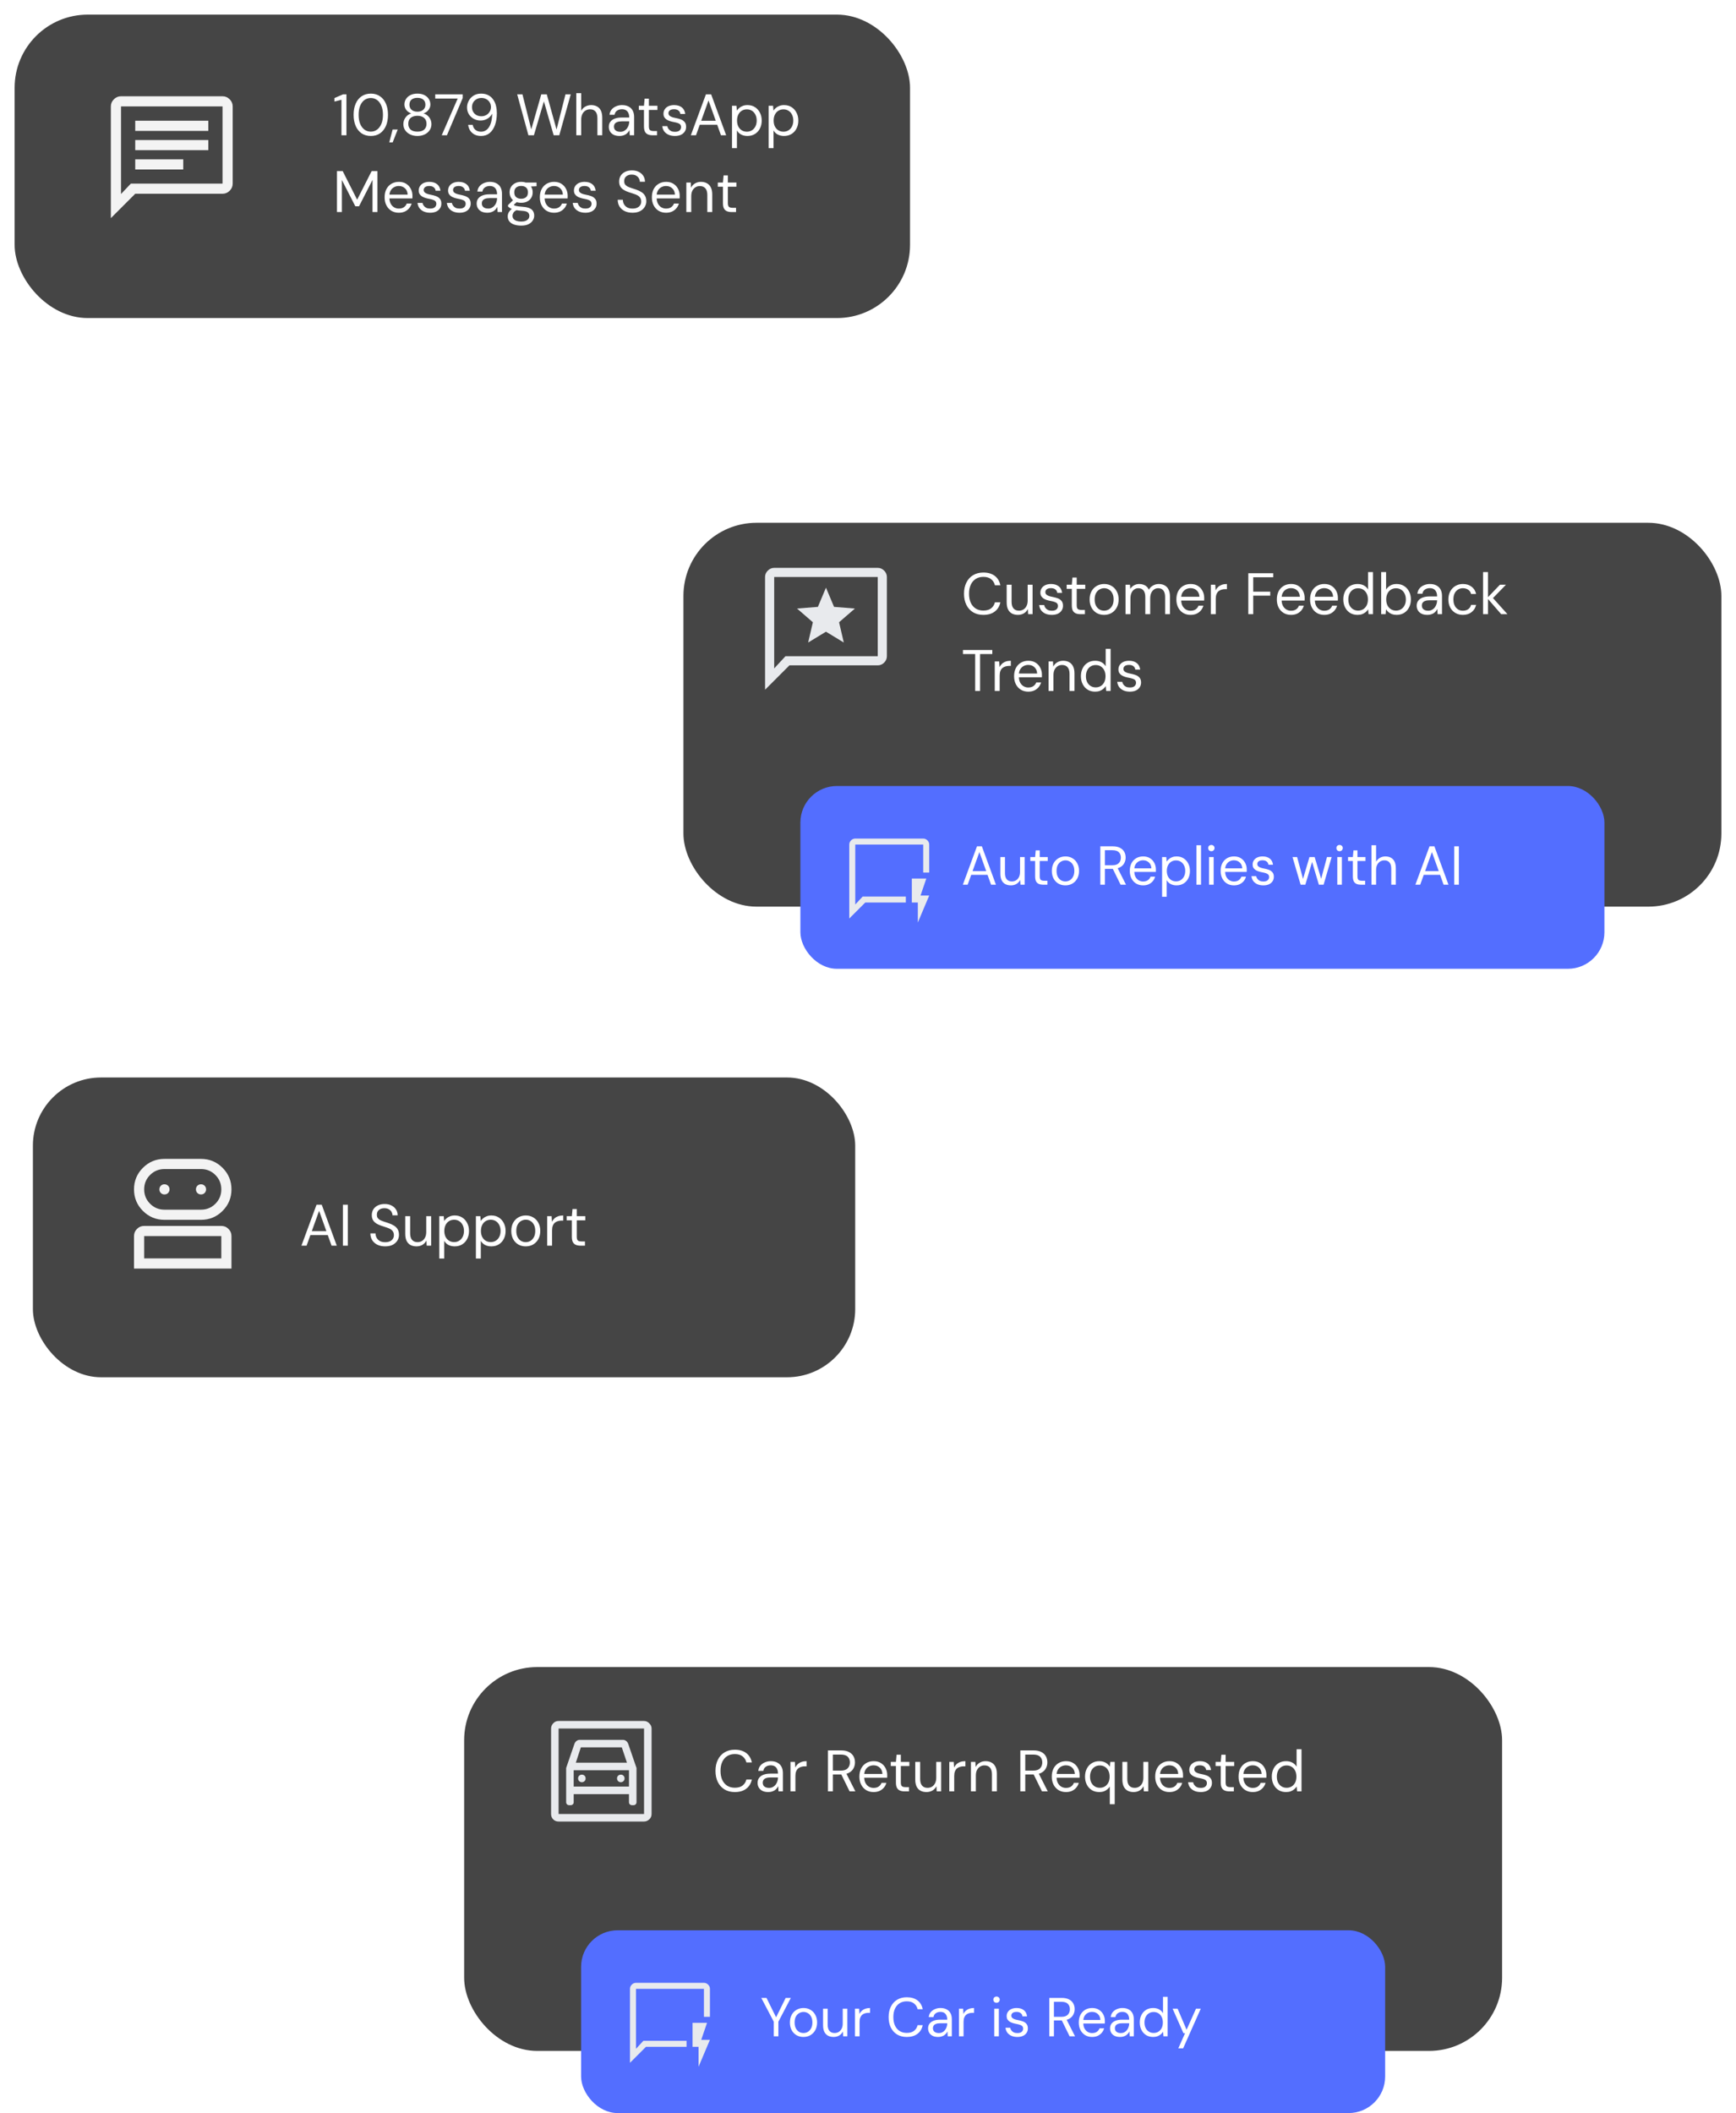
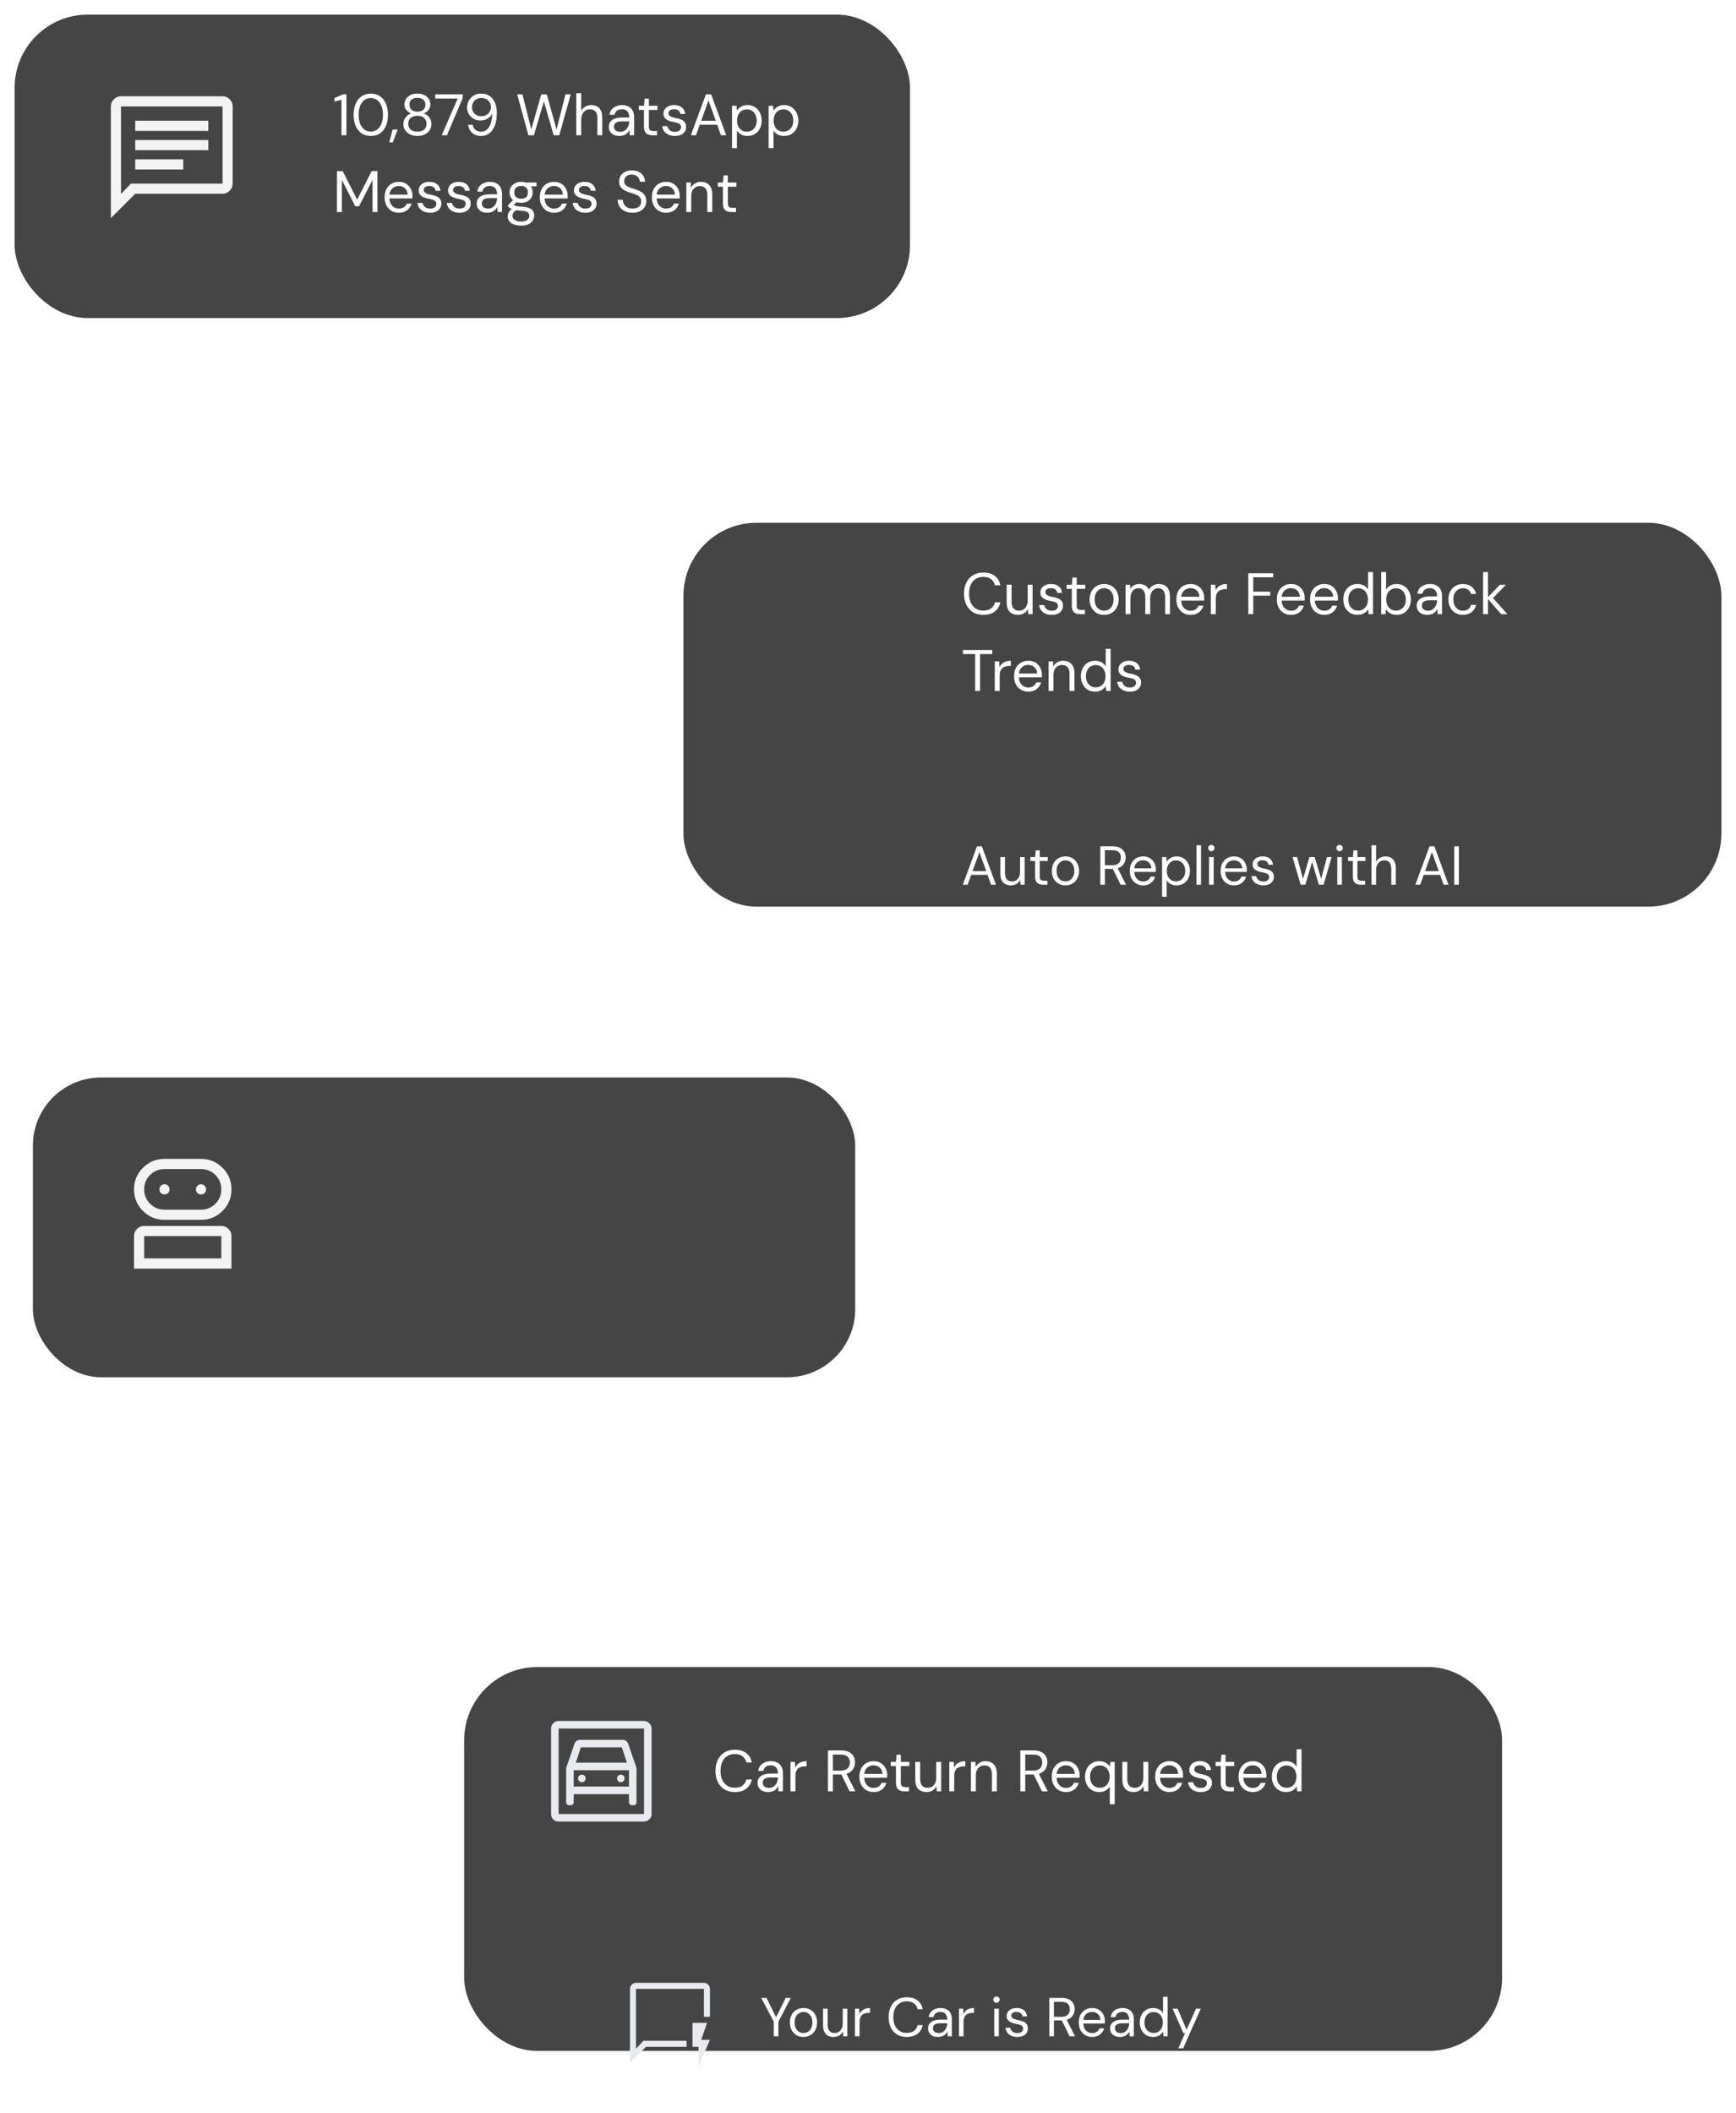
<svg xmlns="http://www.w3.org/2000/svg" width="475" height="578" viewBox="0 0 475 578" fill="none">
  <g filter="url(#filter0_d_147_53)">
    <rect x="4" width="245" height="83" rx="20" fill="#454545" />
  </g>
  <path d="M93.432 37V27.304L91.512 27.784V26.824L93.88 25.8H94.792V37H93.432ZM101.472 37.192C100.491 37.192 99.643 36.952 98.928 36.472C98.224 35.981 97.686 35.304 97.312 34.44C96.939 33.565 96.752 32.552 96.752 31.4C96.752 30.248 96.939 29.24 97.312 28.376C97.686 27.501 98.224 26.824 98.928 26.344C99.643 25.853 100.491 25.608 101.472 25.608C102.454 25.608 103.291 25.853 103.984 26.344C104.688 26.824 105.227 27.501 105.6 28.376C105.974 29.24 106.16 30.248 106.16 31.4C106.16 32.552 105.974 33.565 105.6 34.44C105.227 35.304 104.688 35.981 103.984 36.472C103.291 36.952 102.454 37.192 101.472 37.192ZM101.456 36.008C102.096 36.008 102.667 35.827 103.168 35.464C103.67 35.091 104.064 34.563 104.352 33.88C104.64 33.187 104.784 32.36 104.784 31.4C104.784 30.44 104.64 29.619 104.352 28.936C104.064 28.243 103.67 27.715 103.168 27.352C102.667 26.989 102.096 26.808 101.456 26.808C100.816 26.808 100.24 26.989 99.728 27.352C99.227 27.715 98.832 28.243 98.544 28.936C98.267 29.619 98.128 30.44 98.128 31.4C98.128 32.36 98.267 33.187 98.544 33.88C98.832 34.563 99.227 35.091 99.728 35.464C100.24 35.827 100.816 36.008 101.456 36.008ZM106.502 38.968L107.43 35.432H108.822L107.43 38.968H106.502ZM114.208 37.192C113.482 37.192 112.832 37.059 112.256 36.792C111.68 36.515 111.221 36.136 110.88 35.656C110.538 35.165 110.368 34.6 110.368 33.96C110.368 33.501 110.458 33.075 110.64 32.68C110.821 32.285 111.072 31.944 111.392 31.656C111.722 31.357 112.101 31.149 112.528 31.032C111.93 30.819 111.466 30.488 111.136 30.04C110.816 29.592 110.656 29.107 110.656 28.584C110.656 28.029 110.8 27.528 111.088 27.08C111.376 26.632 111.781 26.275 112.304 26.008C112.837 25.741 113.472 25.608 114.208 25.608C114.954 25.608 115.589 25.741 116.112 26.008C116.645 26.275 117.05 26.632 117.328 27.08C117.616 27.528 117.76 28.029 117.76 28.584C117.76 29.107 117.594 29.592 117.264 30.04C116.944 30.488 116.485 30.819 115.888 31.032C116.325 31.149 116.704 31.357 117.024 31.656C117.354 31.944 117.605 32.285 117.776 32.68C117.957 33.075 118.048 33.501 118.048 33.96C118.048 34.6 117.877 35.165 117.536 35.656C117.205 36.136 116.746 36.515 116.16 36.792C115.584 37.059 114.933 37.192 114.208 37.192ZM114.208 36.008C115.05 36.008 115.674 35.816 116.08 35.432C116.496 35.037 116.704 34.52 116.704 33.88C116.704 33.155 116.474 32.605 116.016 32.232C115.568 31.859 114.965 31.672 114.208 31.672C113.45 31.672 112.842 31.859 112.384 32.232C111.936 32.605 111.712 33.155 111.712 33.88C111.712 34.52 111.92 35.037 112.336 35.432C112.752 35.816 113.376 36.008 114.208 36.008ZM114.208 30.552C114.88 30.552 115.413 30.376 115.808 30.024C116.202 29.672 116.4 29.219 116.4 28.664C116.4 28.035 116.202 27.56 115.808 27.24C115.424 26.92 114.89 26.76 114.208 26.76C113.536 26.76 113.002 26.92 112.608 27.24C112.224 27.56 112.032 28.035 112.032 28.664C112.032 29.219 112.224 29.672 112.608 30.024C113.002 30.376 113.536 30.552 114.208 30.552ZM120.864 37L125.232 26.952H119.088V25.8H126.608V26.808L122.288 37H120.864ZM131.629 37.192C130.925 37.192 130.323 37.059 129.821 36.792C129.32 36.515 128.92 36.147 128.621 35.688C128.333 35.219 128.157 34.707 128.093 34.152H129.341C129.448 34.749 129.704 35.213 130.109 35.544C130.515 35.864 131.027 36.024 131.645 36.024C132.211 36.024 132.712 35.853 133.149 35.512C133.587 35.171 133.939 34.653 134.205 33.96C134.483 33.256 134.637 32.365 134.669 31.288C134.669 31.256 134.669 31.224 134.669 31.192C134.669 31.16 134.669 31.128 134.669 31.096C134.509 31.427 134.275 31.736 133.965 32.024C133.656 32.312 133.288 32.541 132.861 32.712C132.445 32.883 131.976 32.968 131.453 32.968C130.824 32.968 130.227 32.819 129.661 32.52C129.107 32.221 128.653 31.805 128.301 31.272C127.96 30.728 127.789 30.093 127.789 29.368C127.789 28.739 127.944 28.136 128.253 27.56C128.563 26.984 129.005 26.515 129.581 26.152C130.157 25.789 130.84 25.608 131.629 25.608C132.429 25.608 133.107 25.763 133.661 26.072C134.216 26.371 134.659 26.776 134.989 27.288C135.331 27.789 135.576 28.36 135.725 29C135.875 29.64 135.949 30.291 135.949 30.952C135.949 32.179 135.779 33.261 135.437 34.2C135.107 35.139 134.616 35.875 133.965 36.408C133.325 36.931 132.547 37.192 131.629 37.192ZM131.725 31.8C132.216 31.8 132.659 31.688 133.053 31.464C133.448 31.24 133.757 30.936 133.981 30.552C134.216 30.168 134.333 29.747 134.333 29.288C134.333 28.797 134.216 28.365 133.981 27.992C133.757 27.619 133.448 27.325 133.053 27.112C132.659 26.899 132.216 26.792 131.725 26.792C131.235 26.792 130.792 26.904 130.397 27.128C130.013 27.341 129.709 27.635 129.485 28.008C129.261 28.381 129.149 28.813 129.149 29.304C129.149 29.805 129.261 30.243 129.485 30.616C129.709 30.989 130.013 31.283 130.397 31.496C130.792 31.699 131.235 31.8 131.725 31.8ZM144.582 37L141.51 25.8H142.95L145.366 35.4L148.102 25.8H149.606L152.278 35.432L154.726 25.8H156.166L153.03 37H151.494L148.822 27.736L146.086 37H144.582ZM157.683 37V25.48H159.027V30.296C159.293 29.816 159.667 29.437 160.147 29.16C160.637 28.883 161.171 28.744 161.747 28.744C162.365 28.744 162.904 28.872 163.363 29.128C163.821 29.373 164.173 29.752 164.419 30.264C164.664 30.776 164.786 31.421 164.786 32.2V37H163.459V32.344C163.459 31.533 163.288 30.925 162.947 30.52C162.605 30.104 162.109 29.896 161.459 29.896C161 29.896 160.584 30.008 160.211 30.232C159.848 30.456 159.56 30.776 159.347 31.192C159.133 31.608 159.027 32.12 159.027 32.728V37H157.683ZM169.51 37.192C168.859 37.192 168.315 37.08 167.878 36.856C167.44 36.621 167.115 36.317 166.902 35.944C166.688 35.56 166.582 35.144 166.582 34.696C166.582 34.152 166.72 33.693 166.998 33.32C167.286 32.936 167.686 32.648 168.198 32.456C168.72 32.253 169.334 32.152 170.038 32.152H172.166C172.166 31.651 172.086 31.235 171.926 30.904C171.776 30.563 171.552 30.307 171.254 30.136C170.966 29.965 170.603 29.88 170.166 29.88C169.654 29.88 169.211 30.008 168.838 30.264C168.464 30.52 168.235 30.899 168.15 31.4H166.774C166.838 30.824 167.03 30.344 167.35 29.96C167.68 29.565 168.096 29.267 168.598 29.064C169.099 28.851 169.622 28.744 170.166 28.744C170.912 28.744 171.531 28.883 172.022 29.16C172.523 29.427 172.896 29.805 173.142 30.296C173.387 30.776 173.51 31.347 173.51 32.008V37H172.31L172.23 35.576C172.123 35.8 171.984 36.013 171.814 36.216C171.654 36.408 171.462 36.579 171.238 36.728C171.014 36.867 170.758 36.979 170.47 37.064C170.192 37.149 169.872 37.192 169.51 37.192ZM169.718 36.056C170.091 36.056 170.427 35.981 170.726 35.832C171.035 35.672 171.296 35.459 171.51 35.192C171.723 34.915 171.883 34.611 171.99 34.28C172.107 33.949 172.166 33.603 172.166 33.24V33.192H170.15C169.627 33.192 169.206 33.256 168.886 33.384C168.566 33.501 168.336 33.672 168.198 33.896C168.059 34.109 167.99 34.355 167.99 34.632C167.99 34.92 168.054 35.171 168.182 35.384C168.32 35.597 168.518 35.763 168.774 35.88C169.04 35.997 169.355 36.056 169.718 36.056ZM178.538 37C178.058 37 177.642 36.925 177.29 36.776C176.938 36.627 176.666 36.376 176.474 36.024C176.293 35.661 176.202 35.176 176.202 34.568V30.072H174.794V28.936H176.202L176.378 26.984H177.546V28.936H179.882V30.072H177.546V34.568C177.546 35.069 177.647 35.411 177.85 35.592C178.053 35.763 178.41 35.848 178.922 35.848H179.786V37H178.538ZM184.676 37.192C184.004 37.192 183.417 37.08 182.916 36.856C182.425 36.632 182.03 36.323 181.732 35.928C181.444 35.523 181.268 35.048 181.204 34.504H182.58C182.633 34.781 182.745 35.037 182.916 35.272C183.086 35.507 183.316 35.699 183.604 35.848C183.902 35.987 184.265 36.056 184.692 36.056C185.065 36.056 185.374 36.003 185.62 35.896C185.865 35.779 186.046 35.624 186.164 35.432C186.292 35.24 186.356 35.032 186.356 34.808C186.356 34.477 186.276 34.227 186.116 34.056C185.966 33.885 185.742 33.752 185.444 33.656C185.145 33.549 184.782 33.459 184.356 33.384C184.004 33.32 183.657 33.235 183.316 33.128C182.974 33.021 182.67 32.883 182.404 32.712C182.137 32.531 181.924 32.312 181.764 32.056C181.614 31.8 181.54 31.485 181.54 31.112C181.54 30.653 181.657 30.248 181.892 29.896C182.126 29.533 182.462 29.251 182.9 29.048C183.348 28.845 183.865 28.744 184.452 28.744C185.316 28.744 186.014 28.952 186.548 29.368C187.081 29.784 187.396 30.387 187.492 31.176H186.164C186.11 30.771 185.934 30.456 185.636 30.232C185.348 29.997 184.948 29.88 184.436 29.88C183.934 29.88 183.55 29.981 183.284 30.184C183.028 30.387 182.9 30.653 182.9 30.984C182.9 31.197 182.969 31.389 183.108 31.56C183.257 31.72 183.47 31.859 183.748 31.976C184.036 32.093 184.388 32.189 184.804 32.264C185.337 32.36 185.822 32.488 186.26 32.648C186.697 32.808 187.049 33.048 187.316 33.368C187.593 33.677 187.732 34.12 187.732 34.696C187.732 35.197 187.604 35.635 187.348 36.008C187.102 36.381 186.75 36.675 186.292 36.888C185.833 37.091 185.294 37.192 184.676 37.192ZM189.027 37L193.155 25.8H194.579L198.691 37H197.267L193.859 27.48L190.435 37H189.027ZM190.915 34.12L191.299 33.032H196.371L196.755 34.12H190.915ZM200.292 40.52V28.936H201.508L201.62 30.248C201.791 29.992 202.009 29.752 202.276 29.528C202.543 29.293 202.863 29.107 203.236 28.968C203.609 28.819 204.036 28.744 204.516 28.744C205.305 28.744 205.988 28.931 206.564 29.304C207.151 29.677 207.604 30.184 207.924 30.824C208.255 31.453 208.42 32.173 208.42 32.984C208.42 33.795 208.255 34.52 207.924 35.16C207.604 35.789 207.151 36.285 206.564 36.648C205.977 37.011 205.289 37.192 204.5 37.192C203.849 37.192 203.273 37.059 202.772 36.792C202.281 36.525 201.903 36.152 201.636 35.672V40.52H200.292ZM204.356 36.024C204.879 36.024 205.343 35.896 205.748 35.64C206.153 35.384 206.468 35.032 206.692 34.584C206.927 34.125 207.044 33.587 207.044 32.968C207.044 32.36 206.927 31.827 206.692 31.368C206.468 30.909 206.153 30.552 205.748 30.296C205.343 30.04 204.879 29.912 204.356 29.912C203.823 29.912 203.353 30.04 202.948 30.296C202.543 30.552 202.228 30.909 202.004 31.368C201.78 31.827 201.668 32.36 201.668 32.968C201.668 33.587 201.78 34.125 202.004 34.584C202.228 35.032 202.543 35.384 202.948 35.64C203.353 35.896 203.823 36.024 204.356 36.024ZM210.308 40.52V28.936H211.524L211.636 30.248C211.806 29.992 212.025 29.752 212.292 29.528C212.558 29.293 212.878 29.107 213.252 28.968C213.625 28.819 214.052 28.744 214.532 28.744C215.321 28.744 216.004 28.931 216.58 29.304C217.166 29.677 217.62 30.184 217.94 30.824C218.27 31.453 218.436 32.173 218.436 32.984C218.436 33.795 218.27 34.52 217.94 35.16C217.62 35.789 217.166 36.285 216.58 36.648C215.993 37.011 215.305 37.192 214.516 37.192C213.865 37.192 213.289 37.059 212.788 36.792C212.297 36.525 211.918 36.152 211.652 35.672V40.52H210.308ZM214.372 36.024C214.894 36.024 215.358 35.896 215.764 35.64C216.169 35.384 216.484 35.032 216.708 34.584C216.942 34.125 217.06 33.587 217.06 32.968C217.06 32.36 216.942 31.827 216.708 31.368C216.484 30.909 216.169 30.552 215.764 30.296C215.358 30.04 214.894 29.912 214.372 29.912C213.838 29.912 213.369 30.04 212.964 30.296C212.558 30.552 212.244 30.909 212.02 31.368C211.796 31.827 211.684 32.36 211.684 32.968C211.684 33.587 211.796 34.125 212.02 34.584C212.244 35.032 212.558 35.384 212.964 35.64C213.369 35.896 213.838 36.024 214.372 36.024ZM92.2 58V46.8H93.768L97.72 54.624L101.688 46.8H103.272V58H101.928V49.2L98.232 56.432H97.224L93.544 49.232V58H92.2ZM109.109 58.192C108.352 58.192 107.68 58.016 107.093 57.664C106.517 57.312 106.064 56.821 105.733 56.192C105.402 55.552 105.237 54.811 105.237 53.968C105.237 53.115 105.397 52.373 105.717 51.744C106.048 51.115 106.506 50.624 107.093 50.272C107.69 49.92 108.373 49.744 109.141 49.744C109.93 49.744 110.597 49.92 111.141 50.272C111.696 50.624 112.117 51.088 112.405 51.664C112.704 52.229 112.853 52.853 112.853 53.536C112.853 53.643 112.853 53.755 112.853 53.872C112.853 53.989 112.848 54.123 112.837 54.272H106.245V53.232H111.541C111.509 52.496 111.264 51.92 110.805 51.504C110.357 51.088 109.792 50.88 109.109 50.88C108.65 50.88 108.224 50.987 107.829 51.2C107.445 51.403 107.136 51.707 106.901 52.112C106.666 52.507 106.549 53.003 106.549 53.6V54.048C106.549 54.709 106.666 55.264 106.901 55.712C107.146 56.16 107.461 56.496 107.845 56.72C108.24 56.944 108.661 57.056 109.109 57.056C109.674 57.056 110.138 56.933 110.501 56.688C110.874 56.432 111.141 56.091 111.301 55.664H112.629C112.501 56.144 112.277 56.576 111.957 56.96C111.637 57.344 111.237 57.648 110.757 57.872C110.288 58.085 109.738 58.192 109.109 58.192ZM117.707 58.192C117.035 58.192 116.448 58.08 115.947 57.856C115.456 57.632 115.062 57.323 114.763 56.928C114.475 56.523 114.299 56.048 114.235 55.504H115.611C115.664 55.781 115.776 56.037 115.947 56.272C116.118 56.507 116.347 56.699 116.635 56.848C116.934 56.987 117.296 57.056 117.723 57.056C118.096 57.056 118.406 57.003 118.651 56.896C118.896 56.779 119.078 56.624 119.195 56.432C119.323 56.24 119.387 56.032 119.387 55.808C119.387 55.477 119.307 55.227 119.147 55.056C118.998 54.885 118.774 54.752 118.475 54.656C118.176 54.549 117.814 54.459 117.387 54.384C117.035 54.32 116.688 54.235 116.347 54.128C116.006 54.021 115.702 53.883 115.435 53.712C115.168 53.531 114.955 53.312 114.795 53.056C114.646 52.8 114.571 52.485 114.571 52.112C114.571 51.653 114.688 51.248 114.923 50.896C115.158 50.533 115.494 50.251 115.931 50.048C116.379 49.845 116.896 49.744 117.483 49.744C118.347 49.744 119.046 49.952 119.579 50.368C120.112 50.784 120.427 51.387 120.523 52.176H119.195C119.142 51.771 118.966 51.456 118.667 51.232C118.379 50.997 117.979 50.88 117.467 50.88C116.966 50.88 116.582 50.981 116.315 51.184C116.059 51.387 115.931 51.653 115.931 51.984C115.931 52.197 116 52.389 116.139 52.56C116.288 52.72 116.502 52.859 116.779 52.976C117.067 53.093 117.419 53.189 117.835 53.264C118.368 53.36 118.854 53.488 119.291 53.648C119.728 53.808 120.08 54.048 120.347 54.368C120.624 54.677 120.763 55.12 120.763 55.696C120.763 56.197 120.635 56.635 120.379 57.008C120.134 57.381 119.782 57.675 119.323 57.888C118.864 58.091 118.326 58.192 117.707 58.192ZM125.738 58.192C125.066 58.192 124.479 58.08 123.978 57.856C123.487 57.632 123.093 57.323 122.794 56.928C122.506 56.523 122.33 56.048 122.266 55.504H123.642C123.695 55.781 123.807 56.037 123.978 56.272C124.149 56.507 124.378 56.699 124.666 56.848C124.965 56.987 125.327 57.056 125.754 57.056C126.127 57.056 126.437 57.003 126.682 56.896C126.927 56.779 127.109 56.624 127.226 56.432C127.354 56.24 127.418 56.032 127.418 55.808C127.418 55.477 127.338 55.227 127.178 55.056C127.029 54.885 126.805 54.752 126.506 54.656C126.207 54.549 125.845 54.459 125.418 54.384C125.066 54.32 124.719 54.235 124.378 54.128C124.037 54.021 123.733 53.883 123.466 53.712C123.199 53.531 122.986 53.312 122.826 53.056C122.677 52.8 122.602 52.485 122.602 52.112C122.602 51.653 122.719 51.248 122.954 50.896C123.189 50.533 123.525 50.251 123.962 50.048C124.41 49.845 124.927 49.744 125.514 49.744C126.378 49.744 127.077 49.952 127.61 50.368C128.143 50.784 128.458 51.387 128.554 52.176H127.226C127.173 51.771 126.997 51.456 126.698 51.232C126.41 50.997 126.01 50.88 125.498 50.88C124.997 50.88 124.613 50.981 124.346 51.184C124.09 51.387 123.962 51.653 123.962 51.984C123.962 52.197 124.031 52.389 124.17 52.56C124.319 52.72 124.533 52.859 124.81 52.976C125.098 53.093 125.45 53.189 125.866 53.264C126.399 53.36 126.885 53.488 127.322 53.648C127.759 53.808 128.111 54.048 128.378 54.368C128.655 54.677 128.794 55.12 128.794 55.696C128.794 56.197 128.666 56.635 128.41 57.008C128.165 57.381 127.813 57.675 127.354 57.888C126.895 58.091 126.357 58.192 125.738 58.192ZM133.353 58.192C132.703 58.192 132.159 58.08 131.721 57.856C131.284 57.621 130.959 57.317 130.745 56.944C130.532 56.56 130.425 56.144 130.425 55.696C130.425 55.152 130.564 54.693 130.841 54.32C131.129 53.936 131.529 53.648 132.041 53.456C132.564 53.253 133.177 53.152 133.881 53.152H136.009C136.009 52.651 135.929 52.235 135.769 51.904C135.62 51.563 135.396 51.307 135.097 51.136C134.809 50.965 134.447 50.88 134.009 50.88C133.497 50.88 133.055 51.008 132.681 51.264C132.308 51.52 132.079 51.899 131.993 52.4H130.617C130.681 51.824 130.873 51.344 131.193 50.96C131.524 50.565 131.94 50.267 132.441 50.064C132.943 49.851 133.465 49.744 134.009 49.744C134.756 49.744 135.375 49.883 135.865 50.16C136.367 50.427 136.74 50.805 136.985 51.296C137.231 51.776 137.353 52.347 137.353 53.008V58H136.153L136.073 56.576C135.967 56.8 135.828 57.013 135.657 57.216C135.497 57.408 135.305 57.579 135.081 57.728C134.857 57.867 134.601 57.979 134.313 58.064C134.036 58.149 133.716 58.192 133.353 58.192ZM133.561 57.056C133.935 57.056 134.271 56.981 134.569 56.832C134.879 56.672 135.14 56.459 135.353 56.192C135.567 55.915 135.727 55.611 135.833 55.28C135.951 54.949 136.009 54.603 136.009 54.24V54.192H133.993C133.471 54.192 133.049 54.256 132.729 54.384C132.409 54.501 132.18 54.672 132.041 54.896C131.903 55.109 131.833 55.355 131.833 55.632C131.833 55.92 131.897 56.171 132.025 56.384C132.164 56.597 132.361 56.763 132.617 56.88C132.884 56.997 133.199 57.056 133.561 57.056ZM142.617 61.712C141.891 61.712 141.246 61.616 140.681 61.424C140.126 61.243 139.694 60.96 139.385 60.576C139.075 60.192 138.921 59.717 138.921 59.152C138.921 58.907 138.969 58.645 139.065 58.368C139.171 58.091 139.347 57.819 139.593 57.552C139.849 57.285 140.206 57.045 140.664 56.832L141.593 57.376C141.027 57.611 140.659 57.877 140.489 58.176C140.318 58.485 140.233 58.768 140.233 59.024C140.233 59.376 140.334 59.669 140.537 59.904C140.739 60.139 141.022 60.315 141.385 60.432C141.747 60.549 142.158 60.608 142.617 60.608C143.075 60.608 143.47 60.544 143.801 60.416C144.131 60.288 144.387 60.107 144.569 59.872C144.75 59.637 144.841 59.36 144.841 59.04C144.841 58.667 144.702 58.352 144.425 58.096C144.147 57.851 143.619 57.707 142.841 57.664C142.211 57.621 141.683 57.563 141.257 57.488C140.83 57.413 140.478 57.328 140.201 57.232C139.923 57.125 139.689 57.008 139.497 56.88C139.315 56.752 139.15 56.619 139.001 56.48V56.112L140.553 54.576L141.721 54.992L140.121 56.432L140.329 55.872C140.446 55.957 140.558 56.037 140.664 56.112C140.771 56.187 140.915 56.251 141.097 56.304C141.278 56.357 141.529 56.405 141.849 56.448C142.179 56.491 142.611 56.533 143.145 56.576C143.881 56.629 144.467 56.757 144.905 56.96C145.353 57.163 145.673 57.435 145.865 57.776C146.067 58.117 146.169 58.523 146.169 58.992C146.169 59.451 146.041 59.883 145.785 60.288C145.539 60.704 145.155 61.045 144.633 61.312C144.11 61.579 143.438 61.712 142.617 61.712ZM142.601 55.472C141.929 55.472 141.353 55.344 140.873 55.088C140.403 54.832 140.046 54.491 139.801 54.064C139.555 53.627 139.433 53.141 139.433 52.608C139.433 52.075 139.555 51.595 139.801 51.168C140.057 50.741 140.419 50.4 140.889 50.144C141.358 49.877 141.929 49.744 142.601 49.744C143.273 49.744 143.843 49.877 144.313 50.144C144.782 50.4 145.139 50.741 145.385 51.168C145.63 51.595 145.753 52.075 145.753 52.608C145.753 53.141 145.63 53.627 145.385 54.064C145.139 54.491 144.782 54.832 144.313 55.088C143.843 55.344 143.273 55.472 142.601 55.472ZM142.601 54.368C143.177 54.368 143.63 54.219 143.961 53.92C144.291 53.621 144.457 53.184 144.457 52.608C144.457 52.043 144.291 51.611 143.961 51.312C143.63 51.013 143.177 50.864 142.601 50.864C142.035 50.864 141.577 51.013 141.225 51.312C140.883 51.611 140.713 52.043 140.713 52.608C140.713 53.184 140.883 53.621 141.225 53.92C141.566 54.219 142.025 54.368 142.601 54.368ZM143.913 51.072L143.513 49.936H146.809V50.944L143.913 51.072ZM151.578 58.192C150.821 58.192 150.149 58.016 149.562 57.664C148.986 57.312 148.533 56.821 148.202 56.192C147.871 55.552 147.706 54.811 147.706 53.968C147.706 53.115 147.866 52.373 148.186 51.744C148.517 51.115 148.975 50.624 149.562 50.272C150.159 49.92 150.842 49.744 151.61 49.744C152.399 49.744 153.066 49.92 153.61 50.272C154.165 50.624 154.586 51.088 154.874 51.664C155.173 52.229 155.322 52.853 155.322 53.536C155.322 53.643 155.322 53.755 155.322 53.872C155.322 53.989 155.317 54.123 155.306 54.272H148.714V53.232H154.01C153.978 52.496 153.733 51.92 153.274 51.504C152.826 51.088 152.261 50.88 151.578 50.88C151.119 50.88 150.693 50.987 150.298 51.2C149.914 51.403 149.605 51.707 149.37 52.112C149.135 52.507 149.018 53.003 149.018 53.6V54.048C149.018 54.709 149.135 55.264 149.37 55.712C149.615 56.16 149.93 56.496 150.314 56.72C150.709 56.944 151.13 57.056 151.578 57.056C152.143 57.056 152.607 56.933 152.97 56.688C153.343 56.432 153.61 56.091 153.77 55.664H155.098C154.97 56.144 154.746 56.576 154.426 56.96C154.106 57.344 153.706 57.648 153.226 57.872C152.757 58.085 152.207 58.192 151.578 58.192ZM160.176 58.192C159.504 58.192 158.917 58.08 158.416 57.856C157.925 57.632 157.53 57.323 157.232 56.928C156.944 56.523 156.768 56.048 156.704 55.504H158.08C158.133 55.781 158.245 56.037 158.416 56.272C158.586 56.507 158.816 56.699 159.104 56.848C159.402 56.987 159.765 57.056 160.192 57.056C160.565 57.056 160.874 57.003 161.12 56.896C161.365 56.779 161.546 56.624 161.664 56.432C161.792 56.24 161.856 56.032 161.856 55.808C161.856 55.477 161.776 55.227 161.616 55.056C161.466 54.885 161.242 54.752 160.944 54.656C160.645 54.549 160.282 54.459 159.856 54.384C159.504 54.32 159.157 54.235 158.816 54.128C158.474 54.021 158.17 53.883 157.904 53.712C157.637 53.531 157.424 53.312 157.264 53.056C157.114 52.8 157.04 52.485 157.04 52.112C157.04 51.653 157.157 51.248 157.392 50.896C157.626 50.533 157.962 50.251 158.4 50.048C158.848 49.845 159.365 49.744 159.952 49.744C160.816 49.744 161.514 49.952 162.048 50.368C162.581 50.784 162.896 51.387 162.992 52.176H161.664C161.61 51.771 161.434 51.456 161.136 51.232C160.848 50.997 160.448 50.88 159.936 50.88C159.434 50.88 159.05 50.981 158.784 51.184C158.528 51.387 158.4 51.653 158.4 51.984C158.4 52.197 158.469 52.389 158.608 52.56C158.757 52.72 158.97 52.859 159.248 52.976C159.536 53.093 159.888 53.189 160.304 53.264C160.837 53.36 161.322 53.488 161.76 53.648C162.197 53.808 162.549 54.048 162.816 54.368C163.093 54.677 163.232 55.12 163.232 55.696C163.232 56.197 163.104 56.635 162.848 57.008C162.602 57.381 162.25 57.675 161.792 57.888C161.333 58.091 160.794 58.192 160.176 58.192ZM173.065 58.192C172.244 58.192 171.529 58.043 170.921 57.744C170.313 57.445 169.844 57.029 169.513 56.496C169.182 55.963 169.017 55.344 169.017 54.64H170.425C170.425 55.077 170.526 55.483 170.729 55.856C170.932 56.219 171.225 56.512 171.609 56.736C172.004 56.949 172.489 57.056 173.065 57.056C173.566 57.056 173.993 56.976 174.345 56.816C174.708 56.645 174.98 56.416 175.161 56.128C175.353 55.84 175.449 55.515 175.449 55.152C175.449 54.715 175.353 54.363 175.161 54.096C174.98 53.819 174.729 53.595 174.409 53.424C174.089 53.253 173.716 53.104 173.289 52.976C172.873 52.837 172.436 52.693 171.977 52.544C171.092 52.245 170.441 51.872 170.025 51.424C169.609 50.976 169.401 50.395 169.401 49.68C169.401 49.072 169.54 48.539 169.817 48.08C170.105 47.621 170.51 47.264 171.033 47.008C171.566 46.741 172.196 46.608 172.921 46.608C173.636 46.608 174.254 46.741 174.777 47.008C175.31 47.275 175.726 47.643 176.025 48.112C176.324 48.571 176.473 49.104 176.473 49.712H175.065C175.065 49.403 174.985 49.099 174.825 48.8C174.665 48.501 174.42 48.256 174.089 48.064C173.769 47.861 173.364 47.76 172.873 47.76C172.468 47.749 172.105 47.819 171.785 47.968C171.476 48.107 171.23 48.309 171.049 48.576C170.878 48.843 170.793 49.168 170.793 49.552C170.793 49.915 170.868 50.208 171.017 50.432C171.177 50.656 171.401 50.848 171.689 51.008C171.988 51.157 172.334 51.296 172.729 51.424C173.124 51.552 173.561 51.696 174.041 51.856C174.585 52.037 175.065 52.261 175.481 52.528C175.908 52.784 176.238 53.115 176.473 53.52C176.718 53.925 176.841 54.443 176.841 55.072C176.841 55.605 176.697 56.112 176.409 56.592C176.132 57.061 175.716 57.445 175.161 57.744C174.606 58.043 173.908 58.192 173.065 58.192ZM182.234 58.192C181.477 58.192 180.805 58.016 180.218 57.664C179.642 57.312 179.189 56.821 178.858 56.192C178.527 55.552 178.362 54.811 178.362 53.968C178.362 53.115 178.522 52.373 178.842 51.744C179.173 51.115 179.631 50.624 180.218 50.272C180.815 49.92 181.498 49.744 182.266 49.744C183.055 49.744 183.722 49.92 184.266 50.272C184.821 50.624 185.242 51.088 185.53 51.664C185.829 52.229 185.978 52.853 185.978 53.536C185.978 53.643 185.978 53.755 185.978 53.872C185.978 53.989 185.973 54.123 185.962 54.272H179.37V53.232H184.666C184.634 52.496 184.389 51.92 183.93 51.504C183.482 51.088 182.917 50.88 182.234 50.88C181.775 50.88 181.349 50.987 180.954 51.2C180.57 51.403 180.261 51.707 180.026 52.112C179.791 52.507 179.674 53.003 179.674 53.6V54.048C179.674 54.709 179.791 55.264 180.026 55.712C180.271 56.16 180.586 56.496 180.97 56.72C181.365 56.944 181.786 57.056 182.234 57.056C182.799 57.056 183.263 56.933 183.626 56.688C183.999 56.432 184.266 56.091 184.426 55.664H185.754C185.626 56.144 185.402 56.576 185.082 56.96C184.762 57.344 184.362 57.648 183.882 57.872C183.413 58.085 182.863 58.192 182.234 58.192ZM187.792 58V49.936H189.008L189.072 51.344C189.328 50.843 189.691 50.453 190.16 50.176C190.64 49.888 191.184 49.744 191.792 49.744C192.421 49.744 192.965 49.872 193.424 50.128C193.883 50.373 194.24 50.752 194.496 51.264C194.752 51.765 194.88 52.405 194.88 53.184V58H193.536V53.328C193.536 52.517 193.355 51.909 192.992 51.504C192.64 51.099 192.139 50.896 191.488 50.896C191.04 50.896 190.64 51.008 190.288 51.232C189.936 51.445 189.653 51.76 189.44 52.176C189.237 52.581 189.136 53.088 189.136 53.696V58H187.792ZM200.147 58C199.667 58 199.251 57.925 198.899 57.776C198.547 57.627 198.275 57.376 198.083 57.024C197.902 56.661 197.811 56.176 197.811 55.568V51.072H196.403V49.936H197.811L197.987 47.984H199.155V49.936H201.491V51.072H199.155V55.568C199.155 56.069 199.257 56.411 199.459 56.592C199.662 56.763 200.019 56.848 200.531 56.848H201.395V58H200.147Z" fill="white" />
  <g filter="url(#filter1_d_147_53)">
    <rect x="9" y="291" width="225" height="82" rx="18.654" fill="#454545" />
-     <path d="M82.48 337L86.608 325.8H88.032L92.144 337H90.72L87.312 327.48L83.888 337H82.48ZM84.368 334.12L84.752 333.032H89.824L90.208 334.12H84.368ZM93.825 337V325.8H95.169V337H93.825ZM105.393 337.192C104.572 337.192 103.857 337.043 103.249 336.744C102.641 336.445 102.172 336.029 101.841 335.496C101.51 334.963 101.345 334.344 101.345 333.64H102.753C102.753 334.077 102.854 334.483 103.057 334.856C103.26 335.219 103.553 335.512 103.937 335.736C104.332 335.949 104.817 336.056 105.393 336.056C105.894 336.056 106.321 335.976 106.673 335.816C107.036 335.645 107.308 335.416 107.489 335.128C107.681 334.84 107.777 334.515 107.777 334.152C107.777 333.715 107.681 333.363 107.489 333.096C107.308 332.819 107.057 332.595 106.737 332.424C106.417 332.253 106.044 332.104 105.617 331.976C105.201 331.837 104.764 331.693 104.305 331.544C103.42 331.245 102.769 330.872 102.353 330.424C101.937 329.976 101.729 329.395 101.729 328.68C101.729 328.072 101.868 327.539 102.145 327.08C102.433 326.621 102.838 326.264 103.361 326.008C103.894 325.741 104.524 325.608 105.249 325.608C105.964 325.608 106.582 325.741 107.105 326.008C107.638 326.275 108.054 326.643 108.353 327.112C108.652 327.571 108.801 328.104 108.801 328.712H107.393C107.393 328.403 107.313 328.099 107.153 327.8C106.993 327.501 106.748 327.256 106.417 327.064C106.097 326.861 105.692 326.76 105.201 326.76C104.796 326.749 104.433 326.819 104.113 326.968C103.804 327.107 103.558 327.309 103.377 327.576C103.206 327.843 103.121 328.168 103.121 328.552C103.121 328.915 103.196 329.208 103.345 329.432C103.505 329.656 103.729 329.848 104.017 330.008C104.316 330.157 104.662 330.296 105.057 330.424C105.452 330.552 105.889 330.696 106.369 330.856C106.913 331.037 107.393 331.261 107.809 331.528C108.236 331.784 108.566 332.115 108.801 332.52C109.046 332.925 109.169 333.443 109.169 334.072C109.169 334.605 109.025 335.112 108.737 335.592C108.46 336.061 108.044 336.445 107.489 336.744C106.934 337.043 106.236 337.192 105.393 337.192ZM113.954 337.192C113.336 337.192 112.792 337.069 112.322 336.824C111.864 336.579 111.506 336.2 111.25 335.688C111.005 335.176 110.882 334.536 110.882 333.768V328.936H112.226V333.624C112.226 334.424 112.402 335.027 112.754 335.432C113.106 335.837 113.602 336.04 114.242 336.04C114.69 336.04 115.096 335.933 115.458 335.72C115.821 335.496 116.104 335.181 116.306 334.776C116.52 334.36 116.626 333.853 116.626 333.256V328.936H117.97V337H116.754L116.674 335.592C116.429 336.093 116.066 336.488 115.586 336.776C115.106 337.053 114.562 337.192 113.954 337.192ZM120.198 340.52V328.936H121.414L121.526 330.248C121.697 329.992 121.915 329.752 122.182 329.528C122.449 329.293 122.769 329.107 123.142 328.968C123.515 328.819 123.942 328.744 124.422 328.744C125.211 328.744 125.894 328.931 126.47 329.304C127.057 329.677 127.51 330.184 127.83 330.824C128.161 331.453 128.326 332.173 128.326 332.984C128.326 333.795 128.161 334.52 127.83 335.16C127.51 335.789 127.057 336.285 126.47 336.648C125.883 337.011 125.195 337.192 124.406 337.192C123.755 337.192 123.179 337.059 122.678 336.792C122.187 336.525 121.809 336.152 121.542 335.672V340.52H120.198ZM124.262 336.024C124.785 336.024 125.249 335.896 125.654 335.64C126.059 335.384 126.374 335.032 126.598 334.584C126.833 334.125 126.95 333.587 126.95 332.968C126.95 332.36 126.833 331.827 126.598 331.368C126.374 330.909 126.059 330.552 125.654 330.296C125.249 330.04 124.785 329.912 124.262 329.912C123.729 329.912 123.259 330.04 122.854 330.296C122.449 330.552 122.134 330.909 121.91 331.368C121.686 331.827 121.574 332.36 121.574 332.968C121.574 333.587 121.686 334.125 121.91 334.584C122.134 335.032 122.449 335.384 122.854 335.64C123.259 335.896 123.729 336.024 124.262 336.024ZM130.214 340.52V328.936H131.43L131.542 330.248C131.712 329.992 131.931 329.752 132.198 329.528C132.464 329.293 132.784 329.107 133.158 328.968C133.531 328.819 133.958 328.744 134.438 328.744C135.227 328.744 135.91 328.931 136.486 329.304C137.072 329.677 137.526 330.184 137.846 330.824C138.176 331.453 138.342 332.173 138.342 332.984C138.342 333.795 138.176 334.52 137.846 335.16C137.526 335.789 137.072 336.285 136.486 336.648C135.899 337.011 135.211 337.192 134.422 337.192C133.771 337.192 133.195 337.059 132.694 336.792C132.203 336.525 131.824 336.152 131.558 335.672V340.52H130.214ZM134.278 336.024C134.8 336.024 135.264 335.896 135.67 335.64C136.075 335.384 136.39 335.032 136.614 334.584C136.848 334.125 136.966 333.587 136.966 332.968C136.966 332.36 136.848 331.827 136.614 331.368C136.39 330.909 136.075 330.552 135.67 330.296C135.264 330.04 134.8 329.912 134.278 329.912C133.744 329.912 133.275 330.04 132.87 330.296C132.464 330.552 132.15 330.909 131.926 331.368C131.702 331.827 131.59 332.36 131.59 332.968C131.59 333.587 131.702 334.125 131.926 334.584C132.15 335.032 132.464 335.384 132.87 335.64C133.275 335.896 133.744 336.024 134.278 336.024ZM143.829 337.192C143.083 337.192 142.411 337.021 141.813 336.68C141.216 336.328 140.747 335.837 140.405 335.208C140.064 334.568 139.893 333.827 139.893 332.984C139.893 332.12 140.064 331.373 140.405 330.744C140.757 330.104 141.232 329.613 141.829 329.272C142.437 328.92 143.115 328.744 143.861 328.744C144.629 328.744 145.307 328.92 145.893 329.272C146.491 329.613 146.96 330.104 147.301 330.744C147.653 331.373 147.829 332.115 147.829 332.968C147.829 333.821 147.653 334.568 147.301 335.208C146.949 335.837 146.475 336.328 145.877 336.68C145.28 337.021 144.597 337.192 143.829 337.192ZM143.845 336.04C144.304 336.04 144.731 335.928 145.125 335.704C145.52 335.469 145.84 335.123 146.085 334.664C146.331 334.205 146.453 333.64 146.453 332.968C146.453 332.285 146.331 331.72 146.085 331.272C145.851 330.813 145.536 330.472 145.141 330.248C144.757 330.013 144.331 329.896 143.861 329.896C143.413 329.896 142.987 330.013 142.581 330.248C142.187 330.472 141.867 330.813 141.621 331.272C141.387 331.72 141.269 332.285 141.269 332.968C141.269 333.64 141.387 334.205 141.621 334.664C141.867 335.123 142.181 335.469 142.565 335.704C142.96 335.928 143.387 336.04 143.845 336.04ZM149.714 337V328.936H150.93L151.026 330.472C151.207 330.109 151.436 329.8 151.714 329.544C152.002 329.288 152.343 329.091 152.738 328.952C153.143 328.813 153.602 328.744 154.114 328.744V330.152H153.618C153.276 330.152 152.951 330.2 152.642 330.296C152.332 330.381 152.055 330.525 151.81 330.728C151.575 330.931 151.388 331.208 151.25 331.56C151.122 331.901 151.058 332.328 151.058 332.84V337H149.714ZM158.804 337C158.324 337 157.908 336.925 157.556 336.776C157.204 336.627 156.932 336.376 156.74 336.024C156.558 335.661 156.468 335.176 156.468 334.568V330.072H155.06V328.936H156.468L156.644 326.984H157.812V328.936H160.148V330.072H157.812V334.568C157.812 335.069 157.913 335.411 158.116 335.592C158.318 335.763 158.676 335.848 159.188 335.848H160.052V337H158.804Z" fill="white" />
  </g>
  <g filter="url(#filter2_d_147_53)">
    <rect x="187" y="139" width="284" height="105" rx="20" fill="#454545" />
  </g>
-   <rect x="219" y="215" width="220" height="50" rx="10" fill="#536EFF" />
-   <path d="M232.375 251.25V231.016C232.375 230.578 232.539 230.195 232.867 229.867C233.195 229.539 233.578 229.375 234.016 229.375H252.609C253.047 229.375 253.43 229.539 253.758 229.867C254.086 230.195 254.25 230.578 254.25 231.016V238.672H252.609V231.016H234.016V247.422L236.039 245.234H247.852V246.875H236.75L232.375 251.25ZM251.133 252.344V246.875H249.492V240.312H253.457L251.871 244.961H254.25L251.133 252.344Z" fill="#E8EAED" />
-   <path d="M221.125 175.75L226 172.792L230.875 175.75L229.583 170.208L233.917 166.458L228.208 166L226 160.75L223.792 166L218.083 166.458L222.417 170.208L221.125 175.75ZM209.333 188.667V157.833C209.333 157.167 209.583 156.583 210.083 156.083C210.583 155.583 211.167 155.333 211.833 155.333H240.167C240.833 155.333 241.417 155.583 241.917 156.083C242.417 156.583 242.667 157.167 242.667 157.833V179.5C242.667 180.167 242.417 180.75 241.917 181.25C241.417 181.75 240.833 182 240.167 182H216L209.333 188.667ZM214.917 179.5H240.167V157.833H211.833V182.833L214.917 179.5Z" fill="#E8EAED" />
  <path d="M269.064 168.192C267.976 168.192 267.032 167.952 266.232 167.472C265.443 166.981 264.835 166.304 264.408 165.44C263.981 164.565 263.768 163.552 263.768 162.4C263.768 161.248 263.981 160.24 264.408 159.376C264.835 158.501 265.443 157.824 266.232 157.344C267.032 156.853 267.976 156.608 269.064 156.608C270.344 156.608 271.384 156.912 272.184 157.52C272.984 158.128 273.496 158.987 273.72 160.096H272.232C272.061 159.403 271.715 158.848 271.192 158.432C270.669 158.005 269.96 157.792 269.064 157.792C268.264 157.792 267.571 157.979 266.984 158.352C266.397 158.715 265.944 159.243 265.624 159.936C265.304 160.619 265.144 161.44 265.144 162.4C265.144 163.36 265.304 164.187 265.624 164.88C265.944 165.563 266.397 166.091 266.984 166.464C267.571 166.827 268.264 167.008 269.064 167.008C269.96 167.008 270.669 166.805 271.192 166.4C271.715 165.984 272.061 165.435 272.232 164.752H273.72C273.496 165.829 272.984 166.672 272.184 167.28C271.384 167.888 270.344 168.192 269.064 168.192ZM278.517 168.192C277.898 168.192 277.354 168.069 276.885 167.824C276.426 167.579 276.069 167.2 275.813 166.688C275.567 166.176 275.445 165.536 275.445 164.768V159.936H276.789V164.624C276.789 165.424 276.965 166.027 277.317 166.432C277.669 166.837 278.165 167.04 278.805 167.04C279.253 167.04 279.658 166.933 280.021 166.72C280.383 166.496 280.666 166.181 280.869 165.776C281.082 165.36 281.189 164.853 281.189 164.256V159.936H282.533V168H281.317L281.237 166.592C280.991 167.093 280.629 167.488 280.149 167.776C279.669 168.053 279.125 168.192 278.517 168.192ZM287.801 168.192C287.129 168.192 286.542 168.08 286.041 167.856C285.55 167.632 285.155 167.323 284.857 166.928C284.569 166.523 284.393 166.048 284.329 165.504H285.705C285.758 165.781 285.87 166.037 286.041 166.272C286.211 166.507 286.441 166.699 286.729 166.848C287.027 166.987 287.39 167.056 287.817 167.056C288.19 167.056 288.499 167.003 288.745 166.896C288.99 166.779 289.171 166.624 289.289 166.432C289.417 166.24 289.481 166.032 289.481 165.808C289.481 165.477 289.401 165.227 289.241 165.056C289.091 164.885 288.867 164.752 288.569 164.656C288.27 164.549 287.907 164.459 287.481 164.384C287.129 164.32 286.782 164.235 286.441 164.128C286.099 164.021 285.795 163.883 285.529 163.712C285.262 163.531 285.049 163.312 284.889 163.056C284.739 162.8 284.665 162.485 284.665 162.112C284.665 161.653 284.782 161.248 285.017 160.896C285.251 160.533 285.587 160.251 286.025 160.048C286.473 159.845 286.99 159.744 287.577 159.744C288.441 159.744 289.139 159.952 289.673 160.368C290.206 160.784 290.521 161.387 290.617 162.176H289.289C289.235 161.771 289.059 161.456 288.761 161.232C288.473 160.997 288.073 160.88 287.561 160.88C287.059 160.88 286.675 160.981 286.409 161.184C286.153 161.387 286.025 161.653 286.025 161.984C286.025 162.197 286.094 162.389 286.233 162.56C286.382 162.72 286.595 162.859 286.873 162.976C287.161 163.093 287.513 163.189 287.929 163.264C288.462 163.36 288.947 163.488 289.385 163.648C289.822 163.808 290.174 164.048 290.441 164.368C290.718 164.677 290.857 165.12 290.857 165.696C290.857 166.197 290.729 166.635 290.473 167.008C290.227 167.381 289.875 167.675 289.417 167.888C288.958 168.091 288.419 168.192 287.801 168.192ZM295.601 168C295.121 168 294.705 167.925 294.353 167.776C294.001 167.627 293.729 167.376 293.537 167.024C293.355 166.661 293.265 166.176 293.265 165.568V161.072H291.857V159.936H293.265L293.441 157.984H294.609V159.936H296.945V161.072H294.609V165.568C294.609 166.069 294.71 166.411 294.913 166.592C295.115 166.763 295.473 166.848 295.985 166.848H296.849V168H295.601ZM302.079 168.192C301.333 168.192 300.661 168.021 300.063 167.68C299.466 167.328 298.997 166.837 298.655 166.208C298.314 165.568 298.143 164.827 298.143 163.984C298.143 163.12 298.314 162.373 298.655 161.744C299.007 161.104 299.482 160.613 300.079 160.272C300.687 159.92 301.365 159.744 302.111 159.744C302.879 159.744 303.557 159.92 304.143 160.272C304.741 160.613 305.21 161.104 305.551 161.744C305.903 162.373 306.079 163.115 306.079 163.968C306.079 164.821 305.903 165.568 305.551 166.208C305.199 166.837 304.725 167.328 304.127 167.68C303.53 168.021 302.847 168.192 302.079 168.192ZM302.095 167.04C302.554 167.04 302.981 166.928 303.375 166.704C303.77 166.469 304.09 166.123 304.335 165.664C304.581 165.205 304.703 164.64 304.703 163.968C304.703 163.285 304.581 162.72 304.335 162.272C304.101 161.813 303.786 161.472 303.391 161.248C303.007 161.013 302.581 160.896 302.111 160.896C301.663 160.896 301.237 161.013 300.831 161.248C300.437 161.472 300.117 161.813 299.871 162.272C299.637 162.72 299.519 163.285 299.519 163.968C299.519 164.64 299.637 165.205 299.871 165.664C300.117 166.123 300.431 166.469 300.815 166.704C301.21 166.928 301.637 167.04 302.095 167.04ZM307.964 168V159.936H309.18L309.26 161.088C309.516 160.672 309.857 160.347 310.284 160.112C310.721 159.867 311.196 159.744 311.708 159.744C312.124 159.744 312.497 159.803 312.828 159.92C313.169 160.027 313.468 160.197 313.724 160.432C313.98 160.656 314.188 160.944 314.348 161.296C314.625 160.805 315.004 160.427 315.484 160.16C315.974 159.883 316.497 159.744 317.052 159.744C317.67 159.744 318.209 159.872 318.668 160.128C319.137 160.373 319.494 160.752 319.74 161.264C319.996 161.765 320.124 162.405 320.124 163.184V168H318.796V163.328C318.796 162.517 318.63 161.909 318.3 161.504C317.969 161.099 317.505 160.896 316.908 160.896C316.492 160.896 316.118 161.008 315.788 161.232C315.457 161.445 315.196 161.76 315.004 162.176C314.812 162.592 314.716 163.104 314.716 163.712V168H313.372V163.328C313.372 162.517 313.206 161.909 312.876 161.504C312.545 161.099 312.076 160.896 311.468 160.896C311.062 160.896 310.694 161.008 310.364 161.232C310.044 161.445 309.788 161.76 309.596 162.176C309.404 162.592 309.308 163.104 309.308 163.712V168H307.964ZM325.75 168.192C324.992 168.192 324.32 168.016 323.734 167.664C323.158 167.312 322.704 166.821 322.374 166.192C322.043 165.552 321.878 164.811 321.878 163.968C321.878 163.115 322.038 162.373 322.358 161.744C322.688 161.115 323.147 160.624 323.734 160.272C324.331 159.92 325.014 159.744 325.782 159.744C326.571 159.744 327.238 159.92 327.782 160.272C328.336 160.624 328.758 161.088 329.046 161.664C329.344 162.229 329.494 162.853 329.494 163.536C329.494 163.643 329.494 163.755 329.494 163.872C329.494 163.989 329.488 164.123 329.478 164.272H322.886V163.232H328.182C328.15 162.496 327.904 161.92 327.446 161.504C326.998 161.088 326.432 160.88 325.75 160.88C325.291 160.88 324.864 160.987 324.47 161.2C324.086 161.403 323.776 161.707 323.542 162.112C323.307 162.507 323.19 163.003 323.19 163.6V164.048C323.19 164.709 323.307 165.264 323.542 165.712C323.787 166.16 324.102 166.496 324.486 166.72C324.88 166.944 325.302 167.056 325.75 167.056C326.315 167.056 326.779 166.933 327.142 166.688C327.515 166.432 327.782 166.091 327.942 165.664H329.27C329.142 166.144 328.918 166.576 328.598 166.96C328.278 167.344 327.878 167.648 327.398 167.872C326.928 168.085 326.379 168.192 325.75 168.192ZM331.308 168V159.936H332.524L332.62 161.472C332.801 161.109 333.03 160.8 333.308 160.544C333.596 160.288 333.937 160.091 334.332 159.952C334.737 159.813 335.196 159.744 335.708 159.744V161.152H335.212C334.87 161.152 334.545 161.2 334.236 161.296C333.926 161.381 333.649 161.525 333.404 161.728C333.169 161.931 332.982 162.208 332.844 162.56C332.716 162.901 332.652 163.328 332.652 163.84V168H331.308ZM341.559 168V156.8H348.375V157.904H342.903V161.84H347.559V162.928H342.903V168H341.559ZM353.234 168.192C352.477 168.192 351.805 168.016 351.218 167.664C350.642 167.312 350.189 166.821 349.858 166.192C349.527 165.552 349.362 164.811 349.362 163.968C349.362 163.115 349.522 162.373 349.842 161.744C350.173 161.115 350.631 160.624 351.218 160.272C351.815 159.92 352.498 159.744 353.266 159.744C354.055 159.744 354.722 159.92 355.266 160.272C355.821 160.624 356.242 161.088 356.53 161.664C356.829 162.229 356.978 162.853 356.978 163.536C356.978 163.643 356.978 163.755 356.978 163.872C356.978 163.989 356.973 164.123 356.962 164.272H350.37V163.232H355.666C355.634 162.496 355.389 161.92 354.93 161.504C354.482 161.088 353.917 160.88 353.234 160.88C352.775 160.88 352.349 160.987 351.954 161.2C351.57 161.403 351.261 161.707 351.026 162.112C350.791 162.507 350.674 163.003 350.674 163.6V164.048C350.674 164.709 350.791 165.264 351.026 165.712C351.271 166.16 351.586 166.496 351.97 166.72C352.365 166.944 352.786 167.056 353.234 167.056C353.799 167.056 354.263 166.933 354.626 166.688C354.999 166.432 355.266 166.091 355.426 165.664H356.754C356.626 166.144 356.402 166.576 356.082 166.96C355.762 167.344 355.362 167.648 354.882 167.872C354.413 168.085 353.863 168.192 353.234 168.192ZM362.328 168.192C361.571 168.192 360.899 168.016 360.312 167.664C359.736 167.312 359.283 166.821 358.952 166.192C358.621 165.552 358.456 164.811 358.456 163.968C358.456 163.115 358.616 162.373 358.936 161.744C359.267 161.115 359.725 160.624 360.312 160.272C360.909 159.92 361.592 159.744 362.36 159.744C363.149 159.744 363.816 159.92 364.36 160.272C364.915 160.624 365.336 161.088 365.624 161.664C365.923 162.229 366.072 162.853 366.072 163.536C366.072 163.643 366.072 163.755 366.072 163.872C366.072 163.989 366.067 164.123 366.056 164.272H359.464V163.232H364.76C364.728 162.496 364.483 161.92 364.024 161.504C363.576 161.088 363.011 160.88 362.328 160.88C361.869 160.88 361.443 160.987 361.048 161.2C360.664 161.403 360.355 161.707 360.12 162.112C359.885 162.507 359.768 163.003 359.768 163.6V164.048C359.768 164.709 359.885 165.264 360.12 165.712C360.365 166.16 360.68 166.496 361.064 166.72C361.459 166.944 361.88 167.056 362.328 167.056C362.893 167.056 363.357 166.933 363.72 166.688C364.093 166.432 364.36 166.091 364.52 165.664H365.848C365.72 166.144 365.496 166.576 365.176 166.96C364.856 167.344 364.456 167.648 363.976 167.872C363.507 168.085 362.957 168.192 362.328 168.192ZM371.438 168.192C370.659 168.192 369.976 168.011 369.39 167.648C368.803 167.275 368.35 166.768 368.03 166.128C367.71 165.488 367.55 164.763 367.55 163.952C367.55 163.141 367.71 162.421 368.03 161.792C368.35 161.152 368.803 160.651 369.39 160.288C369.987 159.925 370.675 159.744 371.454 159.744C372.115 159.744 372.691 159.877 373.182 160.144C373.683 160.411 374.067 160.784 374.334 161.264V156.48H375.678V168H374.462L374.35 166.672C374.179 166.939 373.96 167.189 373.694 167.424C373.427 167.648 373.107 167.835 372.734 167.984C372.36 168.123 371.928 168.192 371.438 168.192ZM371.598 167.024C372.131 167.024 372.6 166.896 373.006 166.64C373.411 166.384 373.726 166.032 373.95 165.584C374.174 165.125 374.286 164.587 374.286 163.968C374.286 163.36 374.174 162.827 373.95 162.368C373.726 161.909 373.411 161.552 373.006 161.296C372.6 161.04 372.131 160.912 371.598 160.912C371.075 160.912 370.611 161.04 370.206 161.296C369.8 161.552 369.486 161.909 369.262 162.368C369.038 162.827 368.926 163.36 368.926 163.968C368.926 164.587 369.038 165.125 369.262 165.584C369.486 166.032 369.8 166.384 370.206 166.64C370.611 166.896 371.075 167.024 371.598 167.024ZM382.141 168.192C381.682 168.192 381.266 168.128 380.893 168C380.53 167.861 380.21 167.68 379.933 167.456C379.656 167.232 379.426 166.971 379.245 166.672L379.133 168H377.917V156.48H379.261V161.264C379.517 160.848 379.885 160.491 380.365 160.192C380.845 159.893 381.437 159.744 382.141 159.744C382.92 159.744 383.602 159.931 384.189 160.304C384.776 160.667 385.229 161.168 385.549 161.808C385.88 162.437 386.045 163.157 386.045 163.968C386.045 164.779 385.88 165.504 385.549 166.144C385.229 166.784 384.776 167.285 384.189 167.648C383.602 168.011 382.92 168.192 382.141 168.192ZM381.981 167.024C382.504 167.024 382.968 166.896 383.373 166.64C383.778 166.384 384.093 166.032 384.317 165.584C384.552 165.125 384.669 164.587 384.669 163.968C384.669 163.36 384.552 162.827 384.317 162.368C384.093 161.909 383.778 161.552 383.373 161.296C382.968 161.04 382.504 160.912 381.981 160.912C381.448 160.912 380.978 161.04 380.573 161.296C380.168 161.552 379.853 161.909 379.629 162.368C379.405 162.827 379.293 163.36 379.293 163.968C379.293 164.587 379.405 165.125 379.629 165.584C379.853 166.032 380.168 166.384 380.573 166.64C380.978 166.896 381.448 167.024 381.981 167.024ZM390.557 168.192C389.906 168.192 389.362 168.08 388.924 167.856C388.487 167.621 388.162 167.317 387.949 166.944C387.735 166.56 387.629 166.144 387.629 165.696C387.629 165.152 387.767 164.693 388.045 164.32C388.333 163.936 388.733 163.648 389.245 163.456C389.767 163.253 390.381 163.152 391.085 163.152H393.213C393.213 162.651 393.133 162.235 392.973 161.904C392.823 161.563 392.599 161.307 392.301 161.136C392.013 160.965 391.65 160.88 391.213 160.88C390.701 160.88 390.258 161.008 389.885 161.264C389.511 161.52 389.282 161.899 389.197 162.4H387.821C387.885 161.824 388.077 161.344 388.397 160.96C388.727 160.565 389.143 160.267 389.645 160.064C390.146 159.851 390.669 159.744 391.213 159.744C391.959 159.744 392.578 159.883 393.069 160.16C393.57 160.427 393.943 160.805 394.189 161.296C394.434 161.776 394.557 162.347 394.557 163.008V168H393.357L393.277 166.576C393.17 166.8 393.031 167.013 392.861 167.216C392.701 167.408 392.509 167.579 392.285 167.728C392.061 167.867 391.805 167.979 391.516 168.064C391.239 168.149 390.919 168.192 390.557 168.192ZM390.765 167.056C391.138 167.056 391.474 166.981 391.773 166.832C392.082 166.672 392.343 166.459 392.557 166.192C392.77 165.915 392.93 165.611 393.037 165.28C393.154 164.949 393.213 164.603 393.213 164.24V164.192H391.197C390.674 164.192 390.253 164.256 389.933 164.384C389.613 164.501 389.383 164.672 389.245 164.896C389.106 165.109 389.037 165.355 389.037 165.632C389.037 165.92 389.101 166.171 389.229 166.384C389.367 166.597 389.565 166.763 389.821 166.88C390.087 166.997 390.402 167.056 390.765 167.056ZM400.268 168.192C399.51 168.192 398.828 168.016 398.22 167.664C397.622 167.312 397.153 166.821 396.812 166.192C396.47 165.552 396.3 164.816 396.3 163.984C396.3 163.131 396.47 162.389 396.812 161.76C397.153 161.131 397.622 160.64 398.22 160.288C398.828 159.925 399.51 159.744 400.268 159.744C401.228 159.744 402.028 159.995 402.668 160.496C403.308 160.987 403.713 161.648 403.884 162.48H402.508C402.401 161.979 402.14 161.589 401.724 161.312C401.308 161.035 400.817 160.896 400.252 160.896C399.793 160.896 399.366 161.013 398.972 161.248C398.577 161.472 398.262 161.813 398.028 162.272C397.793 162.731 397.676 163.296 397.676 163.968C397.676 164.469 397.745 164.917 397.884 165.312C398.022 165.696 398.209 166.016 398.444 166.272C398.678 166.528 398.95 166.725 399.26 166.864C399.58 166.992 399.91 167.056 400.252 167.056C400.636 167.056 400.982 166.997 401.292 166.88C401.601 166.752 401.862 166.565 402.076 166.32C402.289 166.075 402.433 165.787 402.508 165.456H403.884C403.713 166.267 403.302 166.928 402.652 167.44C402.012 167.941 401.217 168.192 400.268 168.192ZM410.752 168L406.912 163.584L410.416 159.936H412.064L408.048 164.064L408.064 163.104L412.464 168H410.752ZM405.792 168V156.48H407.136V168H405.792ZM266.824 189V178.904H263.48V177.8H271.512V178.904H268.168V189H266.824ZM272.183 189V180.936H273.399L273.495 182.472C273.676 182.109 273.905 181.8 274.183 181.544C274.471 181.288 274.812 181.091 275.207 180.952C275.612 180.813 276.071 180.744 276.583 180.744V182.152H276.087C275.745 182.152 275.42 182.2 275.111 182.296C274.801 182.381 274.524 182.525 274.279 182.728C274.044 182.931 273.857 183.208 273.719 183.56C273.591 183.901 273.527 184.328 273.527 184.84V189H272.183ZM281.344 189.192C280.586 189.192 279.914 189.016 279.328 188.664C278.752 188.312 278.298 187.821 277.968 187.192C277.637 186.552 277.472 185.811 277.472 184.968C277.472 184.115 277.632 183.373 277.952 182.744C278.282 182.115 278.741 181.624 279.328 181.272C279.925 180.92 280.608 180.744 281.376 180.744C282.165 180.744 282.832 180.92 283.376 181.272C283.93 181.624 284.352 182.088 284.64 182.664C284.938 183.229 285.088 183.853 285.088 184.536C285.088 184.643 285.088 184.755 285.088 184.872C285.088 184.989 285.082 185.123 285.072 185.272H278.48V184.232H283.776C283.744 183.496 283.498 182.92 283.04 182.504C282.592 182.088 282.026 181.88 281.344 181.88C280.885 181.88 280.458 181.987 280.064 182.2C279.68 182.403 279.37 182.707 279.136 183.112C278.901 183.507 278.784 184.003 278.784 184.6V185.048C278.784 185.709 278.901 186.264 279.136 186.712C279.381 187.16 279.696 187.496 280.08 187.72C280.474 187.944 280.896 188.056 281.344 188.056C281.909 188.056 282.373 187.933 282.736 187.688C283.109 187.432 283.376 187.091 283.536 186.664H284.864C284.736 187.144 284.512 187.576 284.192 187.96C283.872 188.344 283.472 188.648 282.992 188.872C282.522 189.085 281.973 189.192 281.344 189.192ZM286.901 189V180.936H288.117L288.181 182.344C288.437 181.843 288.8 181.453 289.269 181.176C289.749 180.888 290.293 180.744 290.901 180.744C291.531 180.744 292.075 180.872 292.533 181.128C292.992 181.373 293.349 181.752 293.605 182.264C293.861 182.765 293.989 183.405 293.989 184.184V189H292.645V184.328C292.645 183.517 292.464 182.909 292.101 182.504C291.749 182.099 291.248 181.896 290.597 181.896C290.149 181.896 289.749 182.008 289.397 182.232C289.045 182.445 288.763 182.76 288.549 183.176C288.347 183.581 288.245 184.088 288.245 184.696V189H286.901ZM299.641 189.192C298.862 189.192 298.179 189.011 297.593 188.648C297.006 188.275 296.553 187.768 296.233 187.128C295.913 186.488 295.753 185.763 295.753 184.952C295.753 184.141 295.913 183.421 296.233 182.792C296.553 182.152 297.006 181.651 297.593 181.288C298.19 180.925 298.878 180.744 299.657 180.744C300.318 180.744 300.894 180.877 301.385 181.144C301.886 181.411 302.27 181.784 302.537 182.264V177.48H303.881V189H302.665L302.553 187.672C302.382 187.939 302.163 188.189 301.897 188.424C301.63 188.648 301.31 188.835 300.937 188.984C300.563 189.123 300.131 189.192 299.641 189.192ZM299.801 188.024C300.334 188.024 300.803 187.896 301.209 187.64C301.614 187.384 301.929 187.032 302.153 186.584C302.377 186.125 302.489 185.587 302.489 184.968C302.489 184.36 302.377 183.827 302.153 183.368C301.929 182.909 301.614 182.552 301.209 182.296C300.803 182.04 300.334 181.912 299.801 181.912C299.278 181.912 298.814 182.04 298.409 182.296C298.003 182.552 297.689 182.909 297.465 183.368C297.241 183.827 297.129 184.36 297.129 184.968C297.129 185.587 297.241 186.125 297.465 186.584C297.689 187.032 298.003 187.384 298.409 187.64C298.814 187.896 299.278 188.024 299.801 188.024ZM309.16 189.192C308.488 189.192 307.901 189.08 307.4 188.856C306.909 188.632 306.515 188.323 306.216 187.928C305.928 187.523 305.752 187.048 305.688 186.504H307.064C307.117 186.781 307.229 187.037 307.4 187.272C307.571 187.507 307.8 187.699 308.088 187.848C308.387 187.987 308.749 188.056 309.176 188.056C309.549 188.056 309.859 188.003 310.104 187.896C310.349 187.779 310.531 187.624 310.648 187.432C310.776 187.24 310.84 187.032 310.84 186.808C310.84 186.477 310.76 186.227 310.6 186.056C310.451 185.885 310.227 185.752 309.928 185.656C309.629 185.549 309.267 185.459 308.84 185.384C308.488 185.32 308.141 185.235 307.8 185.128C307.459 185.021 307.155 184.883 306.888 184.712C306.621 184.531 306.408 184.312 306.248 184.056C306.099 183.8 306.024 183.485 306.024 183.112C306.024 182.653 306.141 182.248 306.376 181.896C306.611 181.533 306.947 181.251 307.384 181.048C307.832 180.845 308.349 180.744 308.936 180.744C309.8 180.744 310.499 180.952 311.032 181.368C311.565 181.784 311.88 182.387 311.976 183.176H310.648C310.595 182.771 310.419 182.456 310.12 182.232C309.832 181.997 309.432 181.88 308.92 181.88C308.419 181.88 308.035 181.981 307.768 182.184C307.512 182.387 307.384 182.653 307.384 182.984C307.384 183.197 307.453 183.389 307.592 183.56C307.741 183.72 307.955 183.859 308.232 183.976C308.52 184.093 308.872 184.189 309.288 184.264C309.821 184.36 310.307 184.488 310.744 184.648C311.181 184.808 311.533 185.048 311.8 185.368C312.077 185.677 312.216 186.12 312.216 186.696C312.216 187.197 312.088 187.635 311.832 188.008C311.587 188.381 311.235 188.675 310.776 188.888C310.317 189.091 309.779 189.192 309.16 189.192Z" fill="white" />
  <path d="M263.45 242L267.32 231.5H268.655L272.51 242H271.175L267.98 233.075L264.77 242H263.45ZM265.22 239.3L265.58 238.28H270.335L270.695 239.3H265.22ZM276.595 242.18C276.015 242.18 275.505 242.065 275.065 241.835C274.635 241.605 274.3 241.25 274.06 240.77C273.83 240.29 273.715 239.69 273.715 238.97V234.44H274.975V238.835C274.975 239.585 275.14 240.15 275.47 240.53C275.8 240.91 276.265 241.1 276.865 241.1C277.285 241.1 277.665 241 278.005 240.8C278.345 240.59 278.61 240.295 278.8 239.915C279 239.525 279.1 239.05 279.1 238.49V234.44H280.36V242H279.22L279.145 240.68C278.915 241.15 278.575 241.52 278.125 241.79C277.675 242.05 277.165 242.18 276.595 242.18ZM285.418 242C284.968 242 284.578 241.93 284.248 241.79C283.918 241.65 283.663 241.415 283.483 241.085C283.313 240.745 283.228 240.29 283.228 239.72V235.505H281.908V234.44H283.228L283.393 232.61H284.488V234.44H286.678V235.505H284.488V239.72C284.488 240.19 284.583 240.51 284.773 240.68C284.963 240.84 285.298 240.92 285.778 240.92H286.588V242H285.418ZM291.492 242.18C290.792 242.18 290.162 242.02 289.602 241.7C289.042 241.37 288.602 240.91 288.282 240.32C287.962 239.72 287.802 239.025 287.802 238.235C287.802 237.425 287.962 236.725 288.282 236.135C288.612 235.535 289.057 235.075 289.617 234.755C290.187 234.425 290.822 234.26 291.522 234.26C292.242 234.26 292.877 234.425 293.427 234.755C293.987 235.075 294.427 235.535 294.747 236.135C295.077 236.725 295.242 237.42 295.242 238.22C295.242 239.02 295.077 239.72 294.747 240.32C294.417 240.91 293.972 241.37 293.412 241.7C292.852 242.02 292.212 242.18 291.492 242.18ZM291.507 241.1C291.937 241.1 292.337 240.995 292.707 240.785C293.077 240.565 293.377 240.24 293.607 239.81C293.837 239.38 293.952 238.85 293.952 238.22C293.952 237.58 293.837 237.05 293.607 236.63C293.387 236.2 293.092 235.88 292.722 235.67C292.362 235.45 291.962 235.34 291.522 235.34C291.102 235.34 290.702 235.45 290.322 235.67C289.952 235.88 289.652 236.2 289.422 236.63C289.202 237.05 289.092 237.58 289.092 238.22C289.092 238.85 289.202 239.38 289.422 239.81C289.652 240.24 289.947 240.565 290.307 240.785C290.677 240.995 291.077 241.1 291.507 241.1ZM301.068 242V231.5H304.458C305.278 231.5 305.948 231.64 306.468 231.92C306.988 232.19 307.373 232.555 307.623 233.015C307.873 233.475 307.998 233.995 307.998 234.575C307.998 235.135 307.868 235.65 307.608 236.12C307.358 236.59 306.968 236.965 306.438 237.245C305.908 237.525 305.228 237.665 304.398 237.665H302.328V242H301.068ZM306.618 242L304.308 237.305H305.718L308.103 242H306.618ZM302.328 236.675H304.368C305.168 236.675 305.753 236.48 306.123 236.09C306.503 235.7 306.693 235.2 306.693 234.59C306.693 233.97 306.508 233.48 306.138 233.12C305.778 232.75 305.183 232.565 304.353 232.565H302.328V236.675ZM312.761 242.18C312.051 242.18 311.421 242.015 310.871 241.685C310.331 241.355 309.906 240.895 309.596 240.305C309.286 239.705 309.131 239.01 309.131 238.22C309.131 237.42 309.281 236.725 309.581 236.135C309.891 235.545 310.321 235.085 310.871 234.755C311.431 234.425 312.071 234.26 312.791 234.26C313.531 234.26 314.156 234.425 314.666 234.755C315.186 235.085 315.581 235.52 315.851 236.06C316.131 236.59 316.271 237.175 316.271 237.815C316.271 237.915 316.271 238.02 316.271 238.13C316.271 238.24 316.266 238.365 316.256 238.505H310.076V237.53H315.041C315.011 236.84 314.781 236.3 314.351 235.91C313.931 235.52 313.401 235.325 312.761 235.325C312.331 235.325 311.931 235.425 311.561 235.625C311.201 235.815 310.911 236.1 310.691 236.48C310.471 236.85 310.361 237.315 310.361 237.875V238.295C310.361 238.915 310.471 239.435 310.691 239.855C310.921 240.275 311.216 240.59 311.576 240.8C311.946 241.01 312.341 241.115 312.761 241.115C313.291 241.115 313.726 241 314.066 240.77C314.416 240.53 314.666 240.21 314.816 239.81H316.061C315.941 240.26 315.731 240.665 315.431 241.025C315.131 241.385 314.756 241.67 314.306 241.88C313.866 242.08 313.351 242.18 312.761 242.18ZM317.971 245.3V234.44H319.111L319.216 235.67C319.376 235.43 319.581 235.205 319.831 234.995C320.081 234.775 320.381 234.6 320.731 234.47C321.081 234.33 321.481 234.26 321.931 234.26C322.671 234.26 323.311 234.435 323.851 234.785C324.401 235.135 324.826 235.61 325.126 236.21C325.436 236.8 325.591 237.475 325.591 238.235C325.591 238.995 325.436 239.675 325.126 240.275C324.826 240.865 324.401 241.33 323.851 241.67C323.301 242.01 322.656 242.18 321.916 242.18C321.306 242.18 320.766 242.055 320.296 241.805C319.836 241.555 319.481 241.205 319.231 240.755V245.3H317.971ZM321.781 241.085C322.271 241.085 322.706 240.965 323.086 240.725C323.466 240.485 323.761 240.155 323.971 239.735C324.191 239.305 324.301 238.8 324.301 238.22C324.301 237.65 324.191 237.15 323.971 236.72C323.761 236.29 323.466 235.955 323.086 235.715C322.706 235.475 322.271 235.355 321.781 235.355C321.281 235.355 320.841 235.475 320.461 235.715C320.081 235.955 319.786 236.29 319.576 236.72C319.366 237.15 319.261 237.65 319.261 238.22C319.261 238.8 319.366 239.305 319.576 239.735C319.786 240.155 320.081 240.485 320.461 240.725C320.841 240.965 321.281 241.085 321.781 241.085ZM327.361 242V231.2H328.621V242H327.361ZM330.82 242V234.44H332.08V242H330.82ZM331.45 232.835C331.2 232.835 330.99 232.755 330.82 232.595C330.66 232.425 330.58 232.215 330.58 231.965C330.58 231.715 330.66 231.515 330.82 231.365C330.99 231.205 331.2 231.125 331.45 231.125C331.69 231.125 331.895 231.205 332.065 231.365C332.235 231.515 332.32 231.715 332.32 231.965C332.32 232.215 332.235 232.425 332.065 232.595C331.895 232.755 331.69 232.835 331.45 232.835ZM337.619 242.18C336.909 242.18 336.279 242.015 335.729 241.685C335.189 241.355 334.764 240.895 334.454 240.305C334.144 239.705 333.989 239.01 333.989 238.22C333.989 237.42 334.139 236.725 334.439 236.135C334.749 235.545 335.179 235.085 335.729 234.755C336.289 234.425 336.929 234.26 337.649 234.26C338.389 234.26 339.014 234.425 339.524 234.755C340.044 235.085 340.439 235.52 340.709 236.06C340.989 236.59 341.129 237.175 341.129 237.815C341.129 237.915 341.129 238.02 341.129 238.13C341.129 238.24 341.124 238.365 341.114 238.505H334.934V237.53H339.899C339.869 236.84 339.639 236.3 339.209 235.91C338.789 235.52 338.259 235.325 337.619 235.325C337.189 235.325 336.789 235.425 336.419 235.625C336.059 235.815 335.769 236.1 335.549 236.48C335.329 236.85 335.219 237.315 335.219 237.875V238.295C335.219 238.915 335.329 239.435 335.549 239.855C335.779 240.275 336.074 240.59 336.434 240.8C336.804 241.01 337.199 241.115 337.619 241.115C338.149 241.115 338.584 241 338.924 240.77C339.274 240.53 339.524 240.21 339.674 239.81H340.919C340.799 240.26 340.589 240.665 340.289 241.025C339.989 241.385 339.614 241.67 339.164 241.88C338.724 242.08 338.209 242.18 337.619 242.18ZM345.679 242.18C345.049 242.18 344.499 242.075 344.029 241.865C343.569 241.655 343.199 241.365 342.919 240.995C342.649 240.615 342.484 240.17 342.424 239.66H343.714C343.764 239.92 343.869 240.16 344.029 240.38C344.189 240.6 344.404 240.78 344.674 240.92C344.954 241.05 345.294 241.115 345.694 241.115C346.044 241.115 346.334 241.065 346.564 240.965C346.794 240.855 346.964 240.71 347.074 240.53C347.194 240.35 347.254 240.155 347.254 239.945C347.254 239.635 347.179 239.4 347.029 239.24C346.889 239.08 346.679 238.955 346.399 238.865C346.119 238.765 345.779 238.68 345.379 238.61C345.049 238.55 344.724 238.47 344.404 238.37C344.084 238.27 343.799 238.14 343.549 237.98C343.299 237.81 343.099 237.605 342.949 237.365C342.809 237.125 342.739 236.83 342.739 236.48C342.739 236.05 342.849 235.67 343.069 235.34C343.289 235 343.604 234.735 344.014 234.545C344.434 234.355 344.919 234.26 345.469 234.26C346.279 234.26 346.934 234.455 347.434 234.845C347.934 235.235 348.229 235.8 348.319 236.54H347.074C347.024 236.16 346.859 235.865 346.579 235.655C346.309 235.435 345.934 235.325 345.454 235.325C344.984 235.325 344.624 235.42 344.374 235.61C344.134 235.8 344.014 236.05 344.014 236.36C344.014 236.56 344.079 236.74 344.209 236.9C344.349 237.05 344.549 237.18 344.809 237.29C345.079 237.4 345.409 237.49 345.799 237.56C346.299 237.65 346.754 237.77 347.164 237.92C347.574 238.07 347.904 238.295 348.154 238.595C348.414 238.885 348.544 239.3 348.544 239.84C348.544 240.31 348.424 240.72 348.184 241.07C347.954 241.42 347.624 241.695 347.194 241.895C346.764 242.085 346.259 242.18 345.679 242.18ZM355.873 242L353.653 234.44H354.913L356.638 240.815H356.413L358.288 234.44H359.713L361.618 240.8L361.378 240.815L363.088 234.44H364.363L362.158 242H360.868L358.888 235.34H359.143L357.163 242H355.873ZM365.903 242V234.44H367.163V242H365.903ZM366.533 232.835C366.283 232.835 366.073 232.755 365.903 232.595C365.743 232.425 365.663 232.215 365.663 231.965C365.663 231.715 365.743 231.515 365.903 231.365C366.073 231.205 366.283 231.125 366.533 231.125C366.773 231.125 366.978 231.205 367.148 231.365C367.318 231.515 367.403 231.715 367.403 231.965C367.403 232.215 367.318 232.425 367.148 232.595C366.978 232.755 366.773 232.835 366.533 232.835ZM372.357 242C371.907 242 371.517 241.93 371.187 241.79C370.857 241.65 370.602 241.415 370.422 241.085C370.252 240.745 370.167 240.29 370.167 239.72V235.505H368.847V234.44H370.167L370.332 232.61H371.427V234.44H373.617V235.505H371.427V239.72C371.427 240.19 371.522 240.51 371.712 240.68C371.902 240.84 372.237 240.92 372.717 240.92H373.527V242H372.357ZM375.261 242V231.2H376.521V235.715C376.771 235.265 377.121 234.91 377.571 234.65C378.031 234.39 378.531 234.26 379.071 234.26C379.651 234.26 380.156 234.38 380.586 234.62C381.016 234.85 381.346 235.205 381.576 235.685C381.806 236.165 381.921 236.77 381.921 237.5V242H380.676V237.635C380.676 236.875 380.516 236.305 380.196 235.925C379.876 235.535 379.411 235.34 378.801 235.34C378.371 235.34 377.981 235.445 377.631 235.655C377.291 235.865 377.021 236.165 376.821 236.555C376.621 236.945 376.521 237.425 376.521 237.995V242H375.261ZM387.273 242L391.143 231.5H392.478L396.333 242H394.998L391.803 233.075L388.593 242H387.273ZM389.043 239.3L389.403 238.28H394.158L394.518 239.3H389.043ZM397.909 242V231.5H399.169V242H397.909Z" fill="white" />
  <g filter="url(#filter3_d_147_53)">
    <rect x="127" y="452" width="284" height="105" rx="20" fill="#454545" />
  </g>
-   <rect x="159" y="528" width="220" height="50" rx="10" fill="#536EFF" />
  <path d="M172.375 564.25V544.016C172.375 543.578 172.539 543.195 172.867 542.867C173.195 542.539 173.578 542.375 174.016 542.375H192.609C193.047 542.375 193.43 542.539 193.758 542.867C194.086 543.195 194.25 543.578 194.25 544.016V551.672H192.609V544.016H174.016V560.422L176.039 558.234H187.852V559.875H176.75L172.375 564.25ZM191.133 565.344V559.875H189.492V553.312H193.457L191.871 557.961H194.25L191.133 565.344Z" fill="#E8EAED" />
  <path d="M201.064 490.192C199.976 490.192 199.032 489.952 198.232 489.472C197.443 488.981 196.835 488.304 196.408 487.44C195.981 486.565 195.768 485.552 195.768 484.4C195.768 483.248 195.981 482.24 196.408 481.376C196.835 480.501 197.443 479.824 198.232 479.344C199.032 478.853 199.976 478.608 201.064 478.608C202.344 478.608 203.384 478.912 204.184 479.52C204.984 480.128 205.496 480.987 205.72 482.096H204.232C204.061 481.403 203.715 480.848 203.192 480.432C202.669 480.005 201.96 479.792 201.064 479.792C200.264 479.792 199.571 479.979 198.984 480.352C198.397 480.715 197.944 481.243 197.624 481.936C197.304 482.619 197.144 483.44 197.144 484.4C197.144 485.36 197.304 486.187 197.624 486.88C197.944 487.563 198.397 488.091 198.984 488.464C199.571 488.827 200.264 489.008 201.064 489.008C201.96 489.008 202.669 488.805 203.192 488.4C203.715 487.984 204.061 487.435 204.232 486.752H205.72C205.496 487.829 204.984 488.672 204.184 489.28C203.384 489.888 202.344 490.192 201.064 490.192ZM210.213 490.192C209.562 490.192 209.018 490.08 208.581 489.856C208.143 489.621 207.818 489.317 207.605 488.944C207.391 488.56 207.285 488.144 207.285 487.696C207.285 487.152 207.423 486.693 207.701 486.32C207.989 485.936 208.389 485.648 208.901 485.456C209.423 485.253 210.037 485.152 210.741 485.152H212.869C212.869 484.651 212.789 484.235 212.629 483.904C212.479 483.563 212.255 483.307 211.957 483.136C211.669 482.965 211.306 482.88 210.869 482.88C210.357 482.88 209.914 483.008 209.541 483.264C209.167 483.52 208.938 483.899 208.853 484.4H207.477C207.541 483.824 207.733 483.344 208.053 482.96C208.383 482.565 208.799 482.267 209.301 482.064C209.802 481.851 210.325 481.744 210.869 481.744C211.615 481.744 212.234 481.883 212.725 482.16C213.226 482.427 213.599 482.805 213.845 483.296C214.09 483.776 214.213 484.347 214.213 485.008V490H213.013L212.933 488.576C212.826 488.8 212.687 489.013 212.517 489.216C212.357 489.408 212.165 489.579 211.941 489.728C211.717 489.867 211.461 489.979 211.173 490.064C210.895 490.149 210.575 490.192 210.213 490.192ZM210.421 489.056C210.794 489.056 211.13 488.981 211.429 488.832C211.738 488.672 211.999 488.459 212.213 488.192C212.426 487.915 212.586 487.611 212.693 487.28C212.81 486.949 212.869 486.603 212.869 486.24V486.192H210.853C210.33 486.192 209.909 486.256 209.589 486.384C209.269 486.501 209.039 486.672 208.901 486.896C208.762 487.109 208.693 487.355 208.693 487.632C208.693 487.92 208.757 488.171 208.885 488.384C209.023 488.597 209.221 488.763 209.477 488.88C209.743 488.997 210.058 489.056 210.421 489.056ZM216.292 490V481.936H217.508L217.604 483.472C217.785 483.109 218.015 482.8 218.292 482.544C218.58 482.288 218.921 482.091 219.316 481.952C219.721 481.813 220.18 481.744 220.692 481.744V483.152H220.196C219.855 483.152 219.529 483.2 219.22 483.296C218.911 483.381 218.633 483.525 218.388 483.728C218.153 483.931 217.967 484.208 217.828 484.56C217.7 484.901 217.636 485.328 217.636 485.84V490H216.292ZM226.544 490V478.8H230.16C231.034 478.8 231.749 478.949 232.304 479.248C232.858 479.536 233.269 479.925 233.536 480.416C233.802 480.907 233.936 481.461 233.936 482.08C233.936 482.677 233.797 483.227 233.52 483.728C233.253 484.229 232.837 484.629 232.272 484.928C231.706 485.227 230.981 485.376 230.096 485.376H227.888V490H226.544ZM232.464 490L230 484.992H231.504L234.048 490H232.464ZM227.888 484.32H230.064C230.917 484.32 231.541 484.112 231.936 483.696C232.341 483.28 232.544 482.747 232.544 482.096C232.544 481.435 232.346 480.912 231.952 480.528C231.568 480.133 230.933 479.936 230.048 479.936H227.888V484.32ZM239.015 490.192C238.258 490.192 237.586 490.016 236.999 489.664C236.423 489.312 235.97 488.821 235.639 488.192C235.309 487.552 235.143 486.811 235.143 485.968C235.143 485.115 235.303 484.373 235.623 483.744C235.954 483.115 236.413 482.624 236.999 482.272C237.597 481.92 238.279 481.744 239.047 481.744C239.837 481.744 240.503 481.92 241.047 482.272C241.602 482.624 242.023 483.088 242.311 483.664C242.61 484.229 242.759 484.853 242.759 485.536C242.759 485.643 242.759 485.755 242.759 485.872C242.759 485.989 242.754 486.123 242.743 486.272H236.151V485.232H241.447C241.415 484.496 241.17 483.92 240.711 483.504C240.263 483.088 239.698 482.88 239.015 482.88C238.557 482.88 238.13 482.987 237.735 483.2C237.351 483.403 237.042 483.707 236.807 484.112C236.573 484.507 236.455 485.003 236.455 485.6V486.048C236.455 486.709 236.573 487.264 236.807 487.712C237.053 488.16 237.367 488.496 237.751 488.72C238.146 488.944 238.567 489.056 239.015 489.056C239.581 489.056 240.045 488.933 240.407 488.688C240.781 488.432 241.047 488.091 241.207 487.664H242.535C242.407 488.144 242.183 488.576 241.863 488.96C241.543 489.344 241.143 489.648 240.663 489.872C240.194 490.085 239.645 490.192 239.015 490.192ZM247.476 490C246.996 490 246.58 489.925 246.228 489.776C245.876 489.627 245.604 489.376 245.412 489.024C245.23 488.661 245.14 488.176 245.14 487.568V483.072H243.732V481.936H245.14L245.316 479.984H246.484V481.936H248.82V483.072H246.484V487.568C246.484 488.069 246.585 488.411 246.788 488.592C246.99 488.763 247.348 488.848 247.86 488.848H248.724V490H247.476ZM253.501 490.192C252.882 490.192 252.338 490.069 251.869 489.824C251.41 489.579 251.053 489.2 250.797 488.688C250.552 488.176 250.429 487.536 250.429 486.768V481.936H251.773V486.624C251.773 487.424 251.949 488.027 252.301 488.432C252.653 488.837 253.149 489.04 253.789 489.04C254.237 489.04 254.642 488.933 255.005 488.72C255.368 488.496 255.65 488.181 255.853 487.776C256.066 487.36 256.173 486.853 256.173 486.256V481.936H257.517V490H256.301L256.221 488.592C255.976 489.093 255.613 489.488 255.133 489.776C254.653 490.053 254.109 490.192 253.501 490.192ZM259.745 490V481.936H260.961L261.057 483.472C261.238 483.109 261.468 482.8 261.745 482.544C262.033 482.288 262.374 482.091 262.769 481.952C263.174 481.813 263.633 481.744 264.145 481.744V483.152H263.649C263.308 483.152 262.982 483.2 262.673 483.296C262.364 483.381 262.086 483.525 261.841 483.728C261.606 483.931 261.42 484.208 261.281 484.56C261.153 484.901 261.089 485.328 261.089 485.84V490H259.745ZM265.667 490V481.936H266.883L266.947 483.344C267.203 482.843 267.566 482.453 268.035 482.176C268.515 481.888 269.059 481.744 269.667 481.744C270.296 481.744 270.84 481.872 271.299 482.128C271.758 482.373 272.115 482.752 272.371 483.264C272.627 483.765 272.755 484.405 272.755 485.184V490H271.411V485.328C271.411 484.517 271.23 483.909 270.867 483.504C270.515 483.099 270.014 482.896 269.363 482.896C268.915 482.896 268.515 483.008 268.163 483.232C267.811 483.445 267.528 483.76 267.315 484.176C267.112 484.581 267.011 485.088 267.011 485.696V490H265.667ZM279.184 490V478.8H282.8C283.675 478.8 284.39 478.949 284.944 479.248C285.499 479.536 285.91 479.925 286.176 480.416C286.443 480.907 286.576 481.461 286.576 482.08C286.576 482.677 286.438 483.227 286.16 483.728C285.894 484.229 285.478 484.629 284.912 484.928C284.347 485.227 283.622 485.376 282.736 485.376H280.528V490H279.184ZM285.104 490L282.64 484.992H284.144L286.688 490H285.104ZM280.528 484.32H282.704C283.558 484.32 284.182 484.112 284.576 483.696C284.982 483.28 285.184 482.747 285.184 482.096C285.184 481.435 284.987 480.912 284.592 480.528C284.208 480.133 283.574 479.936 282.688 479.936H280.528V484.32ZM291.656 490.192C290.899 490.192 290.227 490.016 289.64 489.664C289.064 489.312 288.611 488.821 288.28 488.192C287.949 487.552 287.784 486.811 287.784 485.968C287.784 485.115 287.944 484.373 288.264 483.744C288.595 483.115 289.053 482.624 289.64 482.272C290.237 481.92 290.92 481.744 291.688 481.744C292.477 481.744 293.144 481.92 293.688 482.272C294.243 482.624 294.664 483.088 294.952 483.664C295.251 484.229 295.4 484.853 295.4 485.536C295.4 485.643 295.4 485.755 295.4 485.872C295.4 485.989 295.395 486.123 295.384 486.272H288.792V485.232H294.088C294.056 484.496 293.811 483.92 293.352 483.504C292.904 483.088 292.339 482.88 291.656 482.88C291.197 482.88 290.771 482.987 290.376 483.2C289.992 483.403 289.683 483.707 289.448 484.112C289.213 484.507 289.096 485.003 289.096 485.6V486.048C289.096 486.709 289.213 487.264 289.448 487.712C289.693 488.16 290.008 488.496 290.392 488.72C290.787 488.944 291.208 489.056 291.656 489.056C292.221 489.056 292.685 488.933 293.048 488.688C293.421 488.432 293.688 488.091 293.848 487.664H295.176C295.048 488.144 294.824 488.576 294.504 488.96C294.184 489.344 293.784 489.648 293.304 489.872C292.835 490.085 292.285 490.192 291.656 490.192ZM303.662 493.52V488.688C303.406 489.104 303.032 489.461 302.542 489.76C302.062 490.048 301.475 490.192 300.782 490.192C299.992 490.192 299.304 490.011 298.718 489.648C298.131 489.275 297.678 488.773 297.358 488.144C297.038 487.504 296.878 486.779 296.878 485.968C296.878 485.157 297.038 484.437 297.358 483.808C297.678 483.168 298.131 482.667 298.718 482.304C299.315 481.931 300.003 481.744 300.782 481.744C301.24 481.744 301.651 481.808 302.014 481.936C302.387 482.064 302.712 482.245 302.99 482.48C303.267 482.704 303.491 482.965 303.662 483.264L303.79 481.936H305.006V493.52H303.662ZM300.926 489.024C301.459 489.024 301.928 488.896 302.334 488.64C302.739 488.384 303.054 488.032 303.278 487.584C303.502 487.125 303.614 486.587 303.614 485.968C303.614 485.36 303.502 484.827 303.278 484.368C303.054 483.909 302.739 483.552 302.334 483.296C301.928 483.04 301.459 482.912 300.926 482.912C300.403 482.912 299.939 483.04 299.534 483.296C299.128 483.552 298.814 483.909 298.59 484.368C298.366 484.827 298.254 485.36 298.254 485.968C298.254 486.587 298.366 487.125 298.59 487.584C298.814 488.032 299.128 488.384 299.534 488.64C299.939 488.896 300.403 489.024 300.926 489.024ZM310.173 490.192C309.554 490.192 309.01 490.069 308.541 489.824C308.082 489.579 307.725 489.2 307.469 488.688C307.224 488.176 307.101 487.536 307.101 486.768V481.936H308.445V486.624C308.445 487.424 308.621 488.027 308.973 488.432C309.325 488.837 309.821 489.04 310.461 489.04C310.909 489.04 311.314 488.933 311.677 488.72C312.04 488.496 312.322 488.181 312.525 487.776C312.738 487.36 312.845 486.853 312.845 486.256V481.936H314.189V490H312.973L312.893 488.592C312.648 489.093 312.285 489.488 311.805 489.776C311.325 490.053 310.781 490.192 310.173 490.192ZM319.953 490.192C319.196 490.192 318.524 490.016 317.937 489.664C317.361 489.312 316.908 488.821 316.577 488.192C316.246 487.552 316.081 486.811 316.081 485.968C316.081 485.115 316.241 484.373 316.561 483.744C316.892 483.115 317.35 482.624 317.937 482.272C318.534 481.92 319.217 481.744 319.985 481.744C320.774 481.744 321.441 481.92 321.985 482.272C322.54 482.624 322.961 483.088 323.249 483.664C323.548 484.229 323.697 484.853 323.697 485.536C323.697 485.643 323.697 485.755 323.697 485.872C323.697 485.989 323.692 486.123 323.681 486.272H317.089V485.232H322.385C322.353 484.496 322.108 483.92 321.649 483.504C321.201 483.088 320.636 482.88 319.953 482.88C319.494 482.88 319.068 482.987 318.673 483.2C318.289 483.403 317.98 483.707 317.745 484.112C317.51 484.507 317.393 485.003 317.393 485.6V486.048C317.393 486.709 317.51 487.264 317.745 487.712C317.99 488.16 318.305 488.496 318.689 488.72C319.084 488.944 319.505 489.056 319.953 489.056C320.518 489.056 320.982 488.933 321.345 488.688C321.718 488.432 321.985 488.091 322.145 487.664H323.473C323.345 488.144 323.121 488.576 322.801 488.96C322.481 489.344 322.081 489.648 321.601 489.872C321.132 490.085 320.582 490.192 319.953 490.192ZM328.551 490.192C327.879 490.192 327.292 490.08 326.791 489.856C326.3 489.632 325.905 489.323 325.607 488.928C325.319 488.523 325.143 488.048 325.079 487.504H326.455C326.508 487.781 326.62 488.037 326.791 488.272C326.961 488.507 327.191 488.699 327.479 488.848C327.777 488.987 328.14 489.056 328.567 489.056C328.94 489.056 329.249 489.003 329.495 488.896C329.74 488.779 329.921 488.624 330.039 488.432C330.167 488.24 330.231 488.032 330.231 487.808C330.231 487.477 330.151 487.227 329.991 487.056C329.841 486.885 329.617 486.752 329.319 486.656C329.02 486.549 328.657 486.459 328.231 486.384C327.879 486.32 327.532 486.235 327.191 486.128C326.849 486.021 326.545 485.883 326.279 485.712C326.012 485.531 325.799 485.312 325.639 485.056C325.489 484.8 325.415 484.485 325.415 484.112C325.415 483.653 325.532 483.248 325.767 482.896C326.001 482.533 326.337 482.251 326.775 482.048C327.223 481.845 327.74 481.744 328.327 481.744C329.191 481.744 329.889 481.952 330.423 482.368C330.956 482.784 331.271 483.387 331.367 484.176H330.039C329.985 483.771 329.809 483.456 329.511 483.232C329.223 482.997 328.823 482.88 328.311 482.88C327.809 482.88 327.425 482.981 327.159 483.184C326.903 483.387 326.775 483.653 326.775 483.984C326.775 484.197 326.844 484.389 326.983 484.56C327.132 484.72 327.345 484.859 327.623 484.976C327.911 485.093 328.263 485.189 328.679 485.264C329.212 485.36 329.697 485.488 330.135 485.648C330.572 485.808 330.924 486.048 331.191 486.368C331.468 486.677 331.607 487.12 331.607 487.696C331.607 488.197 331.479 488.635 331.223 489.008C330.977 489.381 330.625 489.675 330.167 489.888C329.708 490.091 329.169 490.192 328.551 490.192ZM336.351 490C335.871 490 335.455 489.925 335.103 489.776C334.751 489.627 334.479 489.376 334.287 489.024C334.105 488.661 334.015 488.176 334.015 487.568V483.072H332.607V481.936H334.015L334.191 479.984H335.359V481.936H337.695V483.072H335.359V487.568C335.359 488.069 335.46 488.411 335.663 488.592C335.865 488.763 336.223 488.848 336.735 488.848H337.599V490H336.351ZM342.765 490.192C342.008 490.192 341.336 490.016 340.749 489.664C340.173 489.312 339.72 488.821 339.389 488.192C339.059 487.552 338.893 486.811 338.893 485.968C338.893 485.115 339.053 484.373 339.373 483.744C339.704 483.115 340.163 482.624 340.749 482.272C341.347 481.92 342.029 481.744 342.797 481.744C343.587 481.744 344.253 481.92 344.797 482.272C345.352 482.624 345.773 483.088 346.061 483.664C346.36 484.229 346.509 484.853 346.509 485.536C346.509 485.643 346.509 485.755 346.509 485.872C346.509 485.989 346.504 486.123 346.493 486.272H339.901V485.232H345.197C345.165 484.496 344.92 483.92 344.461 483.504C344.013 483.088 343.448 482.88 342.765 482.88C342.307 482.88 341.88 482.987 341.485 483.2C341.101 483.403 340.792 483.707 340.557 484.112C340.323 484.507 340.205 485.003 340.205 485.6V486.048C340.205 486.709 340.323 487.264 340.557 487.712C340.803 488.16 341.117 488.496 341.501 488.72C341.896 488.944 342.317 489.056 342.765 489.056C343.331 489.056 343.795 488.933 344.157 488.688C344.531 488.432 344.797 488.091 344.957 487.664H346.285C346.157 488.144 345.933 488.576 345.613 488.96C345.293 489.344 344.893 489.648 344.413 489.872C343.944 490.085 343.395 490.192 342.765 490.192ZM351.875 490.192C351.096 490.192 350.414 490.011 349.827 489.648C349.24 489.275 348.787 488.768 348.467 488.128C348.147 487.488 347.987 486.763 347.987 485.952C347.987 485.141 348.147 484.421 348.467 483.792C348.787 483.152 349.24 482.651 349.827 482.288C350.424 481.925 351.112 481.744 351.891 481.744C352.552 481.744 353.128 481.877 353.619 482.144C354.12 482.411 354.504 482.784 354.771 483.264V478.48H356.115V490H354.899L354.787 488.672C354.616 488.939 354.398 489.189 354.131 489.424C353.864 489.648 353.544 489.835 353.171 489.984C352.798 490.123 352.366 490.192 351.875 490.192ZM352.035 489.024C352.568 489.024 353.038 488.896 353.443 488.64C353.848 488.384 354.163 488.032 354.387 487.584C354.611 487.125 354.723 486.587 354.723 485.968C354.723 485.36 354.611 484.827 354.387 484.368C354.163 483.909 353.848 483.552 353.443 483.296C353.038 483.04 352.568 482.912 352.035 482.912C351.512 482.912 351.048 483.04 350.643 483.296C350.238 483.552 349.923 483.909 349.699 484.368C349.475 484.827 349.363 485.36 349.363 485.968C349.363 486.587 349.475 487.125 349.699 487.584C349.923 488.032 350.238 488.384 350.643 488.64C351.048 488.896 351.512 489.024 352.035 489.024Z" fill="white" />
  <path d="M211.72 557V553.01L208.3 546.5H209.725L212.545 552.185H212.17L214.975 546.5H216.385L212.98 553.01V557H211.72ZM219.822 557.18C219.122 557.18 218.492 557.02 217.932 556.7C217.372 556.37 216.932 555.91 216.612 555.32C216.292 554.72 216.132 554.025 216.132 553.235C216.132 552.425 216.292 551.725 216.612 551.135C216.942 550.535 217.387 550.075 217.947 549.755C218.517 549.425 219.152 549.26 219.852 549.26C220.572 549.26 221.207 549.425 221.757 549.755C222.317 550.075 222.757 550.535 223.077 551.135C223.407 551.725 223.572 552.42 223.572 553.22C223.572 554.02 223.407 554.72 223.077 555.32C222.747 555.91 222.302 556.37 221.742 556.7C221.182 557.02 220.542 557.18 219.822 557.18ZM219.837 556.1C220.267 556.1 220.667 555.995 221.037 555.785C221.407 555.565 221.707 555.24 221.937 554.81C222.167 554.38 222.282 553.85 222.282 553.22C222.282 552.58 222.167 552.05 221.937 551.63C221.717 551.2 221.422 550.88 221.052 550.67C220.692 550.45 220.292 550.34 219.852 550.34C219.432 550.34 219.032 550.45 218.652 550.67C218.282 550.88 217.982 551.2 217.752 551.63C217.532 552.05 217.422 552.58 217.422 553.22C217.422 553.85 217.532 554.38 217.752 554.81C217.982 555.24 218.277 555.565 218.637 555.785C219.007 555.995 219.407 556.1 219.837 556.1ZM228.084 557.18C227.504 557.18 226.994 557.065 226.554 556.835C226.124 556.605 225.789 556.25 225.549 555.77C225.319 555.29 225.204 554.69 225.204 553.97V549.44H226.464V553.835C226.464 554.585 226.629 555.15 226.959 555.53C227.289 555.91 227.754 556.1 228.354 556.1C228.774 556.1 229.154 556 229.494 555.8C229.834 555.59 230.099 555.295 230.289 554.915C230.489 554.525 230.589 554.05 230.589 553.49V549.44H231.849V557H230.709L230.634 555.68C230.404 556.15 230.064 556.52 229.614 556.79C229.164 557.05 228.654 557.18 228.084 557.18ZM233.938 557V549.44H235.078L235.168 550.88C235.338 550.54 235.553 550.25 235.813 550.01C236.083 549.77 236.403 549.585 236.773 549.455C237.153 549.325 237.583 549.26 238.063 549.26V550.58H237.598C237.278 550.58 236.973 550.625 236.683 550.715C236.393 550.795 236.133 550.93 235.903 551.12C235.683 551.31 235.508 551.57 235.378 551.9C235.258 552.22 235.198 552.62 235.198 553.1V557H233.938ZM248.109 557.18C247.089 557.18 246.204 556.955 245.454 556.505C244.714 556.045 244.144 555.41 243.744 554.6C243.344 553.78 243.144 552.83 243.144 551.75C243.144 550.67 243.344 549.725 243.744 548.915C244.144 548.095 244.714 547.46 245.454 547.01C246.204 546.55 247.089 546.32 248.109 546.32C249.309 546.32 250.284 546.605 251.034 547.175C251.784 547.745 252.264 548.55 252.474 549.59H251.079C250.919 548.94 250.594 548.42 250.104 548.03C249.614 547.63 248.949 547.43 248.109 547.43C247.359 547.43 246.709 547.605 246.159 547.955C245.609 548.295 245.184 548.79 244.884 549.44C244.584 550.08 244.434 550.85 244.434 551.75C244.434 552.65 244.584 553.425 244.884 554.075C245.184 554.715 245.609 555.21 246.159 555.56C246.709 555.9 247.359 556.07 248.109 556.07C248.949 556.07 249.614 555.88 250.104 555.5C250.594 555.11 250.919 554.595 251.079 553.955H252.474C252.264 554.965 251.784 555.755 251.034 556.325C250.284 556.895 249.309 557.18 248.109 557.18ZM256.686 557.18C256.076 557.18 255.566 557.075 255.156 556.865C254.746 556.645 254.441 556.36 254.241 556.01C254.041 555.65 253.941 555.26 253.941 554.84C253.941 554.33 254.071 553.9 254.331 553.55C254.601 553.19 254.976 552.92 255.456 552.74C255.946 552.55 256.521 552.455 257.181 552.455H259.176C259.176 551.985 259.101 551.595 258.951 551.285C258.811 550.965 258.601 550.725 258.321 550.565C258.051 550.405 257.711 550.325 257.301 550.325C256.821 550.325 256.406 550.445 256.056 550.685C255.706 550.925 255.491 551.28 255.411 551.75H254.121C254.181 551.21 254.361 550.76 254.661 550.4C254.971 550.03 255.361 549.75 255.831 549.56C256.301 549.36 256.791 549.26 257.301 549.26C258.001 549.26 258.581 549.39 259.041 549.65C259.511 549.9 259.861 550.255 260.091 550.715C260.321 551.165 260.436 551.7 260.436 552.32V557H259.311L259.236 555.665C259.136 555.875 259.006 556.075 258.846 556.265C258.696 556.445 258.516 556.605 258.306 556.745C258.096 556.875 257.856 556.98 257.586 557.06C257.326 557.14 257.026 557.18 256.686 557.18ZM256.881 556.115C257.231 556.115 257.546 556.045 257.826 555.905C258.116 555.755 258.361 555.555 258.561 555.305C258.761 555.045 258.911 554.76 259.011 554.45C259.121 554.14 259.176 553.815 259.176 553.475V553.43H257.286C256.796 553.43 256.401 553.49 256.101 553.61C255.801 553.72 255.586 553.88 255.456 554.09C255.326 554.29 255.261 554.52 255.261 554.78C255.261 555.05 255.321 555.285 255.441 555.485C255.571 555.685 255.756 555.84 255.996 555.95C256.246 556.06 256.541 556.115 256.881 556.115ZM262.385 557V549.44H263.525L263.615 550.88C263.785 550.54 264 550.25 264.26 550.01C264.53 549.77 264.85 549.585 265.22 549.455C265.6 549.325 266.03 549.26 266.51 549.26V550.58H266.045C265.725 550.58 265.42 550.625 265.13 550.715C264.84 550.795 264.58 550.93 264.35 551.12C264.13 551.31 263.955 551.57 263.825 551.9C263.705 552.22 263.645 552.62 263.645 553.1V557H262.385ZM272.041 557V549.44H273.301V557H272.041ZM272.671 547.835C272.421 547.835 272.211 547.755 272.041 547.595C271.881 547.425 271.801 547.215 271.801 546.965C271.801 546.715 271.881 546.515 272.041 546.365C272.211 546.205 272.421 546.125 272.671 546.125C272.911 546.125 273.116 546.205 273.286 546.365C273.456 546.515 273.541 546.715 273.541 546.965C273.541 547.215 273.456 547.425 273.286 547.595C273.116 547.755 272.911 547.835 272.671 547.835ZM278.375 557.18C277.745 557.18 277.195 557.075 276.725 556.865C276.265 556.655 275.895 556.365 275.615 555.995C275.345 555.615 275.18 555.17 275.12 554.66H276.41C276.46 554.92 276.565 555.16 276.725 555.38C276.885 555.6 277.1 555.78 277.37 555.92C277.65 556.05 277.99 556.115 278.39 556.115C278.74 556.115 279.03 556.065 279.26 555.965C279.49 555.855 279.66 555.71 279.77 555.53C279.89 555.35 279.95 555.155 279.95 554.945C279.95 554.635 279.875 554.4 279.725 554.24C279.585 554.08 279.375 553.955 279.095 553.865C278.815 553.765 278.475 553.68 278.075 553.61C277.745 553.55 277.42 553.47 277.1 553.37C276.78 553.27 276.495 553.14 276.245 552.98C275.995 552.81 275.795 552.605 275.645 552.365C275.505 552.125 275.435 551.83 275.435 551.48C275.435 551.05 275.545 550.67 275.765 550.34C275.985 550 276.3 549.735 276.71 549.545C277.13 549.355 277.615 549.26 278.165 549.26C278.975 549.26 279.63 549.455 280.13 549.845C280.63 550.235 280.925 550.8 281.015 551.54H279.77C279.72 551.16 279.555 550.865 279.275 550.655C279.005 550.435 278.63 550.325 278.15 550.325C277.68 550.325 277.32 550.42 277.07 550.61C276.83 550.8 276.71 551.05 276.71 551.36C276.71 551.56 276.775 551.74 276.905 551.9C277.045 552.05 277.245 552.18 277.505 552.29C277.775 552.4 278.105 552.49 278.495 552.56C278.995 552.65 279.45 552.77 279.86 552.92C280.27 553.07 280.6 553.295 280.85 553.595C281.11 553.885 281.24 554.3 281.24 554.84C281.24 555.31 281.12 555.72 280.88 556.07C280.65 556.42 280.32 556.695 279.89 556.895C279.46 557.085 278.955 557.18 278.375 557.18ZM287.113 557V546.5H290.503C291.323 546.5 291.993 546.64 292.513 546.92C293.033 547.19 293.418 547.555 293.668 548.015C293.918 548.475 294.043 548.995 294.043 549.575C294.043 550.135 293.913 550.65 293.653 551.12C293.403 551.59 293.013 551.965 292.483 552.245C291.953 552.525 291.273 552.665 290.443 552.665H288.373V557H287.113ZM292.663 557L290.353 552.305H291.763L294.148 557H292.663ZM288.373 551.675H290.413C291.213 551.675 291.798 551.48 292.168 551.09C292.548 550.7 292.738 550.2 292.738 549.59C292.738 548.97 292.553 548.48 292.183 548.12C291.823 547.75 291.228 547.565 290.398 547.565H288.373V551.675ZM298.805 557.18C298.095 557.18 297.465 557.015 296.915 556.685C296.375 556.355 295.95 555.895 295.64 555.305C295.33 554.705 295.175 554.01 295.175 553.22C295.175 552.42 295.325 551.725 295.625 551.135C295.935 550.545 296.365 550.085 296.915 549.755C297.475 549.425 298.115 549.26 298.835 549.26C299.575 549.26 300.2 549.425 300.71 549.755C301.23 550.085 301.625 550.52 301.895 551.06C302.175 551.59 302.315 552.175 302.315 552.815C302.315 552.915 302.315 553.02 302.315 553.13C302.315 553.24 302.31 553.365 302.3 553.505H296.12V552.53H301.085C301.055 551.84 300.825 551.3 300.395 550.91C299.975 550.52 299.445 550.325 298.805 550.325C298.375 550.325 297.975 550.425 297.605 550.625C297.245 550.815 296.955 551.1 296.735 551.48C296.515 551.85 296.405 552.315 296.405 552.875V553.295C296.405 553.915 296.515 554.435 296.735 554.855C296.965 555.275 297.26 555.59 297.62 555.8C297.99 556.01 298.385 556.115 298.805 556.115C299.335 556.115 299.77 556 300.11 555.77C300.46 555.53 300.71 555.21 300.86 554.81H302.105C301.985 555.26 301.775 555.665 301.475 556.025C301.175 556.385 300.8 556.67 300.35 556.88C299.91 557.08 299.395 557.18 298.805 557.18ZM306.476 557.18C305.866 557.18 305.356 557.075 304.946 556.865C304.536 556.645 304.231 556.36 304.031 556.01C303.831 555.65 303.731 555.26 303.731 554.84C303.731 554.33 303.861 553.9 304.121 553.55C304.391 553.19 304.766 552.92 305.246 552.74C305.736 552.55 306.311 552.455 306.971 552.455H308.966C308.966 551.985 308.891 551.595 308.741 551.285C308.601 550.965 308.391 550.725 308.111 550.565C307.841 550.405 307.501 550.325 307.091 550.325C306.611 550.325 306.196 550.445 305.846 550.685C305.496 550.925 305.281 551.28 305.201 551.75H303.911C303.971 551.21 304.151 550.76 304.451 550.4C304.761 550.03 305.151 549.75 305.621 549.56C306.091 549.36 306.581 549.26 307.091 549.26C307.791 549.26 308.371 549.39 308.831 549.65C309.301 549.9 309.651 550.255 309.881 550.715C310.111 551.165 310.226 551.7 310.226 552.32V557H309.101L309.026 555.665C308.926 555.875 308.796 556.075 308.636 556.265C308.486 556.445 308.306 556.605 308.096 556.745C307.886 556.875 307.646 556.98 307.376 557.06C307.116 557.14 306.816 557.18 306.476 557.18ZM306.671 556.115C307.021 556.115 307.336 556.045 307.616 555.905C307.906 555.755 308.151 555.555 308.351 555.305C308.551 555.045 308.701 554.76 308.801 554.45C308.911 554.14 308.966 553.815 308.966 553.475V553.43H307.076C306.586 553.43 306.191 553.49 305.891 553.61C305.591 553.72 305.376 553.88 305.246 554.09C305.116 554.29 305.051 554.52 305.051 554.78C305.051 555.05 305.111 555.285 305.231 555.485C305.361 555.685 305.546 555.84 305.786 555.95C306.036 556.06 306.331 556.115 306.671 556.115ZM315.505 557.18C314.775 557.18 314.135 557.01 313.585 556.67C313.035 556.32 312.61 555.845 312.31 555.245C312.01 554.645 311.86 553.965 311.86 553.205C311.86 552.445 312.01 551.77 312.31 551.18C312.61 550.58 313.035 550.11 313.585 549.77C314.145 549.43 314.79 549.26 315.52 549.26C316.14 549.26 316.68 549.385 317.14 549.635C317.61 549.885 317.97 550.235 318.22 550.685V546.2H319.48V557H318.34L318.235 555.755C318.075 556.005 317.87 556.24 317.62 556.46C317.37 556.67 317.07 556.845 316.72 556.985C316.37 557.115 315.965 557.18 315.505 557.18ZM315.655 556.085C316.155 556.085 316.595 555.965 316.975 555.725C317.355 555.485 317.65 555.155 317.86 554.735C318.07 554.305 318.175 553.8 318.175 553.22C318.175 552.65 318.07 552.15 317.86 551.72C317.65 551.29 317.355 550.955 316.975 550.715C316.595 550.475 316.155 550.355 315.655 550.355C315.165 550.355 314.73 550.475 314.35 550.715C313.97 550.955 313.675 551.29 313.465 551.72C313.255 552.15 313.15 552.65 313.15 553.22C313.15 553.8 313.255 554.305 313.465 554.735C313.675 555.155 313.97 555.485 314.35 555.725C314.73 555.965 315.165 556.085 315.655 556.085ZM322.404 560.3L324.249 556.16H323.814L320.844 549.44H322.209L324.669 555.215L327.249 549.44H328.554L323.724 560.3H322.404Z" fill="white" />
  <path d="M152.847 498.25C152.251 498.25 151.758 498.055 151.369 497.666C150.979 497.276 150.784 496.783 150.784 496.188V472.812C150.784 472.285 150.979 471.81 151.369 471.386C151.758 470.962 152.251 470.75 152.847 470.75H176.222C176.749 470.75 177.224 470.962 177.648 471.386C178.072 471.81 178.284 472.285 178.284 472.812V496.188C178.284 496.783 178.072 497.276 177.648 497.666C177.224 498.055 176.749 498.25 176.222 498.25H152.847ZM152.847 496.188H176.222V472.812H152.847V496.188ZM159.2 487.491C158.906 487.491 158.662 487.391 158.467 487.192C158.272 486.994 158.175 486.747 158.175 486.453C158.175 486.159 158.274 485.915 158.473 485.72C158.672 485.526 158.918 485.428 159.212 485.428C159.506 485.428 159.751 485.528 159.945 485.727C160.14 485.925 160.237 486.172 160.237 486.466C160.237 486.759 160.138 487.004 159.939 487.198C159.74 487.393 159.494 487.491 159.2 487.491ZM169.856 487.491C169.563 487.491 169.318 487.391 169.123 487.192C168.929 486.994 168.831 486.747 168.831 486.453C168.831 486.159 168.931 485.915 169.13 485.72C169.328 485.526 169.575 485.428 169.869 485.428C170.162 485.428 170.407 485.528 170.602 485.727C170.796 485.925 170.894 486.172 170.894 486.466C170.894 486.759 170.794 487.004 170.595 487.198C170.397 487.393 170.15 487.491 169.856 487.491ZM154.909 483.606V492.956C154.909 493.197 154.987 493.395 155.141 493.549C155.296 493.704 155.494 493.781 155.734 493.781H156.147C156.387 493.781 156.585 493.704 156.74 493.549C156.895 493.395 156.972 493.197 156.972 492.956V490.756H172.097V492.956C172.097 493.197 172.174 493.395 172.329 493.549C172.484 493.704 172.681 493.781 172.922 493.781H173.334C173.575 493.781 173.773 493.704 173.927 493.549C174.082 493.395 174.159 493.197 174.159 492.956V483.606L171.891 477.006C171.776 476.685 171.587 476.422 171.323 476.216C171.06 476.009 170.768 475.906 170.447 475.906H158.622C158.301 475.906 158.009 476.009 157.745 476.216C157.482 476.422 157.293 476.685 157.178 477.006L154.909 483.606ZM157.556 482.163L158.931 477.969H170.137L171.547 482.163H157.556ZM156.972 488.694V484.225H172.097V488.694H156.972Z" fill="#E8EAED" />
  <path d="M36.667 347V338.111C36.667 337.347 36.939 336.693 37.483 336.149C38.027 335.605 38.681 335.333 39.445 335.333H60.555C61.319 335.333 61.973 335.605 62.517 336.149C63.061 336.693 63.333 337.347 63.333 338.111V347H36.667ZM45 333.667C42.694 333.667 40.729 332.854 39.104 331.229C37.479 329.604 36.667 327.639 36.667 325.333C36.667 323.028 37.479 321.062 39.104 319.438C40.729 317.812 42.694 317 45 317H55C57.306 317 59.271 317.812 60.896 319.438C62.521 321.062 63.333 323.028 63.333 325.333C63.333 327.639 62.521 329.604 60.896 331.229C59.271 332.854 57.306 333.667 55 333.667H45ZM39.445 344.222H60.555V338.111H39.445V344.222ZM45 330.889H55C56.543 330.889 57.855 330.349 58.935 329.27C60.015 328.192 60.555 326.881 60.555 325.34C60.555 323.799 60.015 322.486 58.935 321.403C57.855 320.32 56.543 319.778 55 319.778H45C43.457 319.778 42.145 320.317 41.065 321.396C39.985 322.475 39.445 323.785 39.445 325.327C39.445 326.868 39.985 328.18 41.065 329.264C42.145 330.347 43.457 330.889 45 330.889ZM45.005 326.722C45.4 326.722 45.729 326.589 45.993 326.322C46.257 326.054 46.389 325.723 46.389 325.328C46.389 324.934 46.255 324.604 45.988 324.34C45.721 324.077 45.39 323.945 44.995 323.945C44.6 323.945 44.271 324.078 44.007 324.345C43.743 324.612 43.611 324.943 43.611 325.338C43.611 325.733 43.745 326.062 44.012 326.326C44.279 326.59 44.61 326.722 45.005 326.722ZM55.005 326.722C55.4 326.722 55.729 326.589 55.993 326.322C56.257 326.054 56.389 325.723 56.389 325.328C56.389 324.934 56.255 324.604 55.988 324.34C55.721 324.077 55.39 323.945 54.995 323.945C54.6 323.945 54.271 324.078 54.007 324.345C53.743 324.612 53.611 324.943 53.611 325.338C53.611 325.733 53.745 326.062 54.012 326.326C54.279 326.59 54.61 326.722 55.005 326.722Z" fill="#F3F3F3" />
  <path d="M37 46.361H50.139V43.583H37V46.361ZM37 41.083H57V38.306H37V41.083ZM37 35.806H57V33.028H37V35.806ZM30.333 59.667V29.111C30.333 28.361 30.609 27.711 31.16 27.16C31.711 26.609 32.361 26.333 33.111 26.333H60.889C61.639 26.333 62.289 26.609 62.84 27.16C63.391 27.711 63.667 28.361 63.667 29.111V50.222C63.667 50.972 63.391 51.623 62.84 52.174C62.289 52.725 61.639 53 60.889 53H37L30.333 59.667ZM35.805 50.222H60.889V29.111H33.111V53.07L35.805 50.222Z" fill="#F3F3F3" />
  <defs>
    <filter id="filter0_d_147_53" x="0" y="0" width="253" height="91" filterUnits="userSpaceOnUse" color-interpolation-filters="sRGB">
      <feFlood flood-opacity="0" result="BackgroundImageFix" />
      <feColorMatrix in="SourceAlpha" type="matrix" values="0 0 0 0 0 0 0 0 0 0 0 0 0 0 0 0 0 0 127 0" result="hardAlpha" />
      <feOffset dy="4" />
      <feGaussianBlur stdDeviation="2" />
      <feComposite in2="hardAlpha" operator="out" />
      <feColorMatrix type="matrix" values="0 0 0 0 0 0 0 0 0 0 0 0 0 0 0 0 0 0 0.25 0" />
      <feBlend mode="normal" in2="BackgroundImageFix" result="effect1_dropShadow_147_53" />
      <feBlend mode="normal" in="SourceGraphic" in2="effect1_dropShadow_147_53" result="shape" />
    </filter>
    <filter id="filter1_d_147_53" x="5.269" y="291" width="232.462" height="89.462" filterUnits="userSpaceOnUse" color-interpolation-filters="sRGB">
      <feFlood flood-opacity="0" result="BackgroundImageFix" />
      <feColorMatrix in="SourceAlpha" type="matrix" values="0 0 0 0 0 0 0 0 0 0 0 0 0 0 0 0 0 0 127 0" result="hardAlpha" />
      <feOffset dy="3.731" />
      <feGaussianBlur stdDeviation="1.865" />
      <feComposite in2="hardAlpha" operator="out" />
      <feColorMatrix type="matrix" values="0 0 0 0 0 0 0 0 0 0 0 0 0 0 0 0 0 0 0.25 0" />
      <feBlend mode="normal" in2="BackgroundImageFix" result="effect1_dropShadow_147_53" />
      <feBlend mode="normal" in="SourceGraphic" in2="effect1_dropShadow_147_53" result="shape" />
    </filter>
    <filter id="filter2_d_147_53" x="183" y="139" width="292" height="113" filterUnits="userSpaceOnUse" color-interpolation-filters="sRGB">
      <feFlood flood-opacity="0" result="BackgroundImageFix" />
      <feColorMatrix in="SourceAlpha" type="matrix" values="0 0 0 0 0 0 0 0 0 0 0 0 0 0 0 0 0 0 127 0" result="hardAlpha" />
      <feOffset dy="4" />
      <feGaussianBlur stdDeviation="2" />
      <feComposite in2="hardAlpha" operator="out" />
      <feColorMatrix type="matrix" values="0 0 0 0 0 0 0 0 0 0 0 0 0 0 0 0 0 0 0.25 0" />
      <feBlend mode="normal" in2="BackgroundImageFix" result="effect1_dropShadow_147_53" />
      <feBlend mode="normal" in="SourceGraphic" in2="effect1_dropShadow_147_53" result="shape" />
    </filter>
    <filter id="filter3_d_147_53" x="123" y="452" width="292" height="113" filterUnits="userSpaceOnUse" color-interpolation-filters="sRGB">
      <feFlood flood-opacity="0" result="BackgroundImageFix" />
      <feColorMatrix in="SourceAlpha" type="matrix" values="0 0 0 0 0 0 0 0 0 0 0 0 0 0 0 0 0 0 127 0" result="hardAlpha" />
      <feOffset dy="4" />
      <feGaussianBlur stdDeviation="2" />
      <feComposite in2="hardAlpha" operator="out" />
      <feColorMatrix type="matrix" values="0 0 0 0 0 0 0 0 0 0 0 0 0 0 0 0 0 0 0.25 0" />
      <feBlend mode="normal" in2="BackgroundImageFix" result="effect1_dropShadow_147_53" />
      <feBlend mode="normal" in="SourceGraphic" in2="effect1_dropShadow_147_53" result="shape" />
    </filter>
  </defs>
</svg>